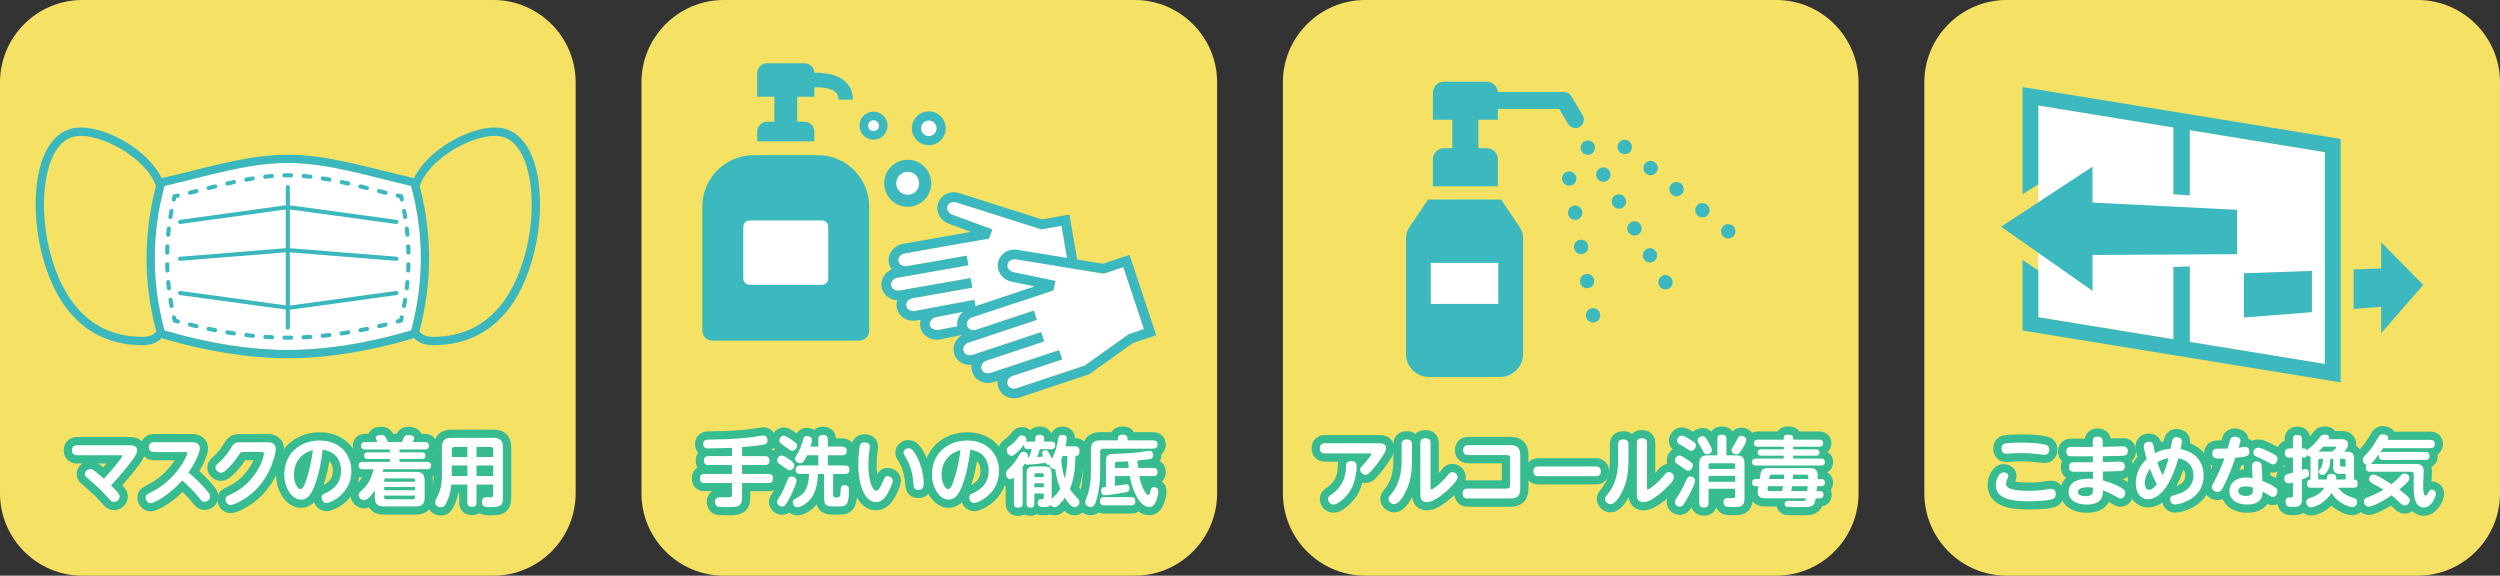
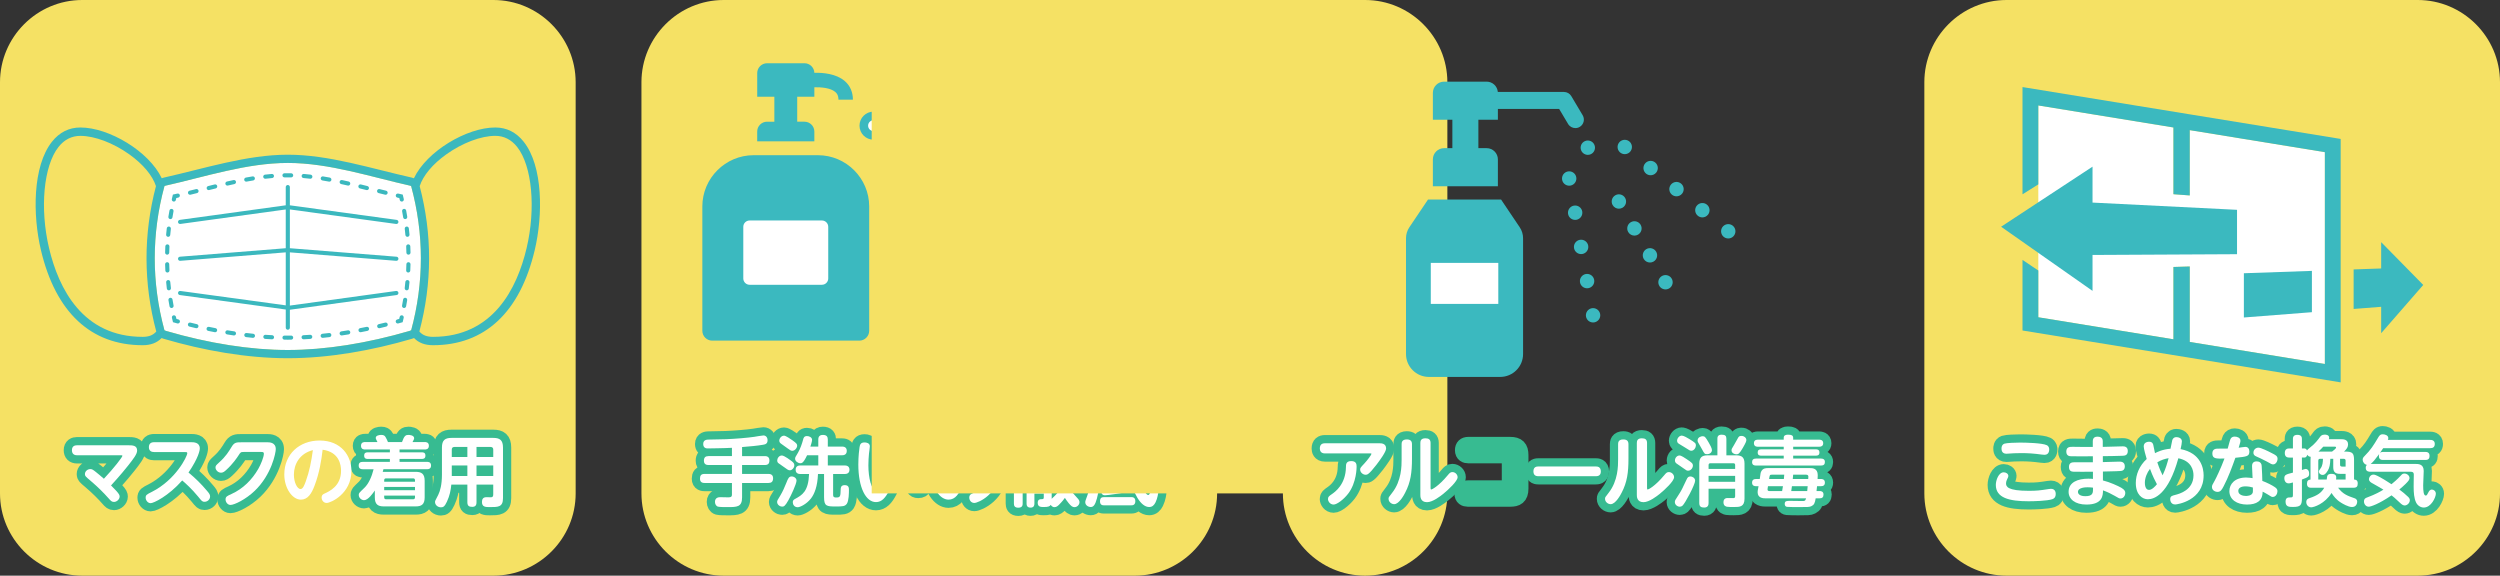
<svg xmlns="http://www.w3.org/2000/svg" version="1.1" x="0px" y="0px" viewBox="0 0 456 105" enable-background="new 0 0 456 105" xml:space="preserve">
  <rect x="0" y="0" width="456" height="105" fill="#333333" stroke="none" />
  <g id="footer">
</g>
  <g id="back">
</g>
  <g id="レイヤー_3">
    <g>
      <g>
        <path fill="#F5E164" d="M0,90c0,8.25,6.75,15,15,15h75c8.25,0,15-6.75,15-15V15c0-8.25-6.75-15-15-15H15C6.75,0,0,6.75,0,15V90z" />
      </g>
      <g>
        <g>
          <path fill="none" stroke="#37BB91" stroke-width="3" stroke-linejoin="round" d="M23.388,81.218c0.756,0,1.625,0,1.625,0.967      c0,0.644-0.687,1.513-1.653,2.745c-0.378,0.477-1.373,1.723-3.109,3.614c0.308,0.322,0.784,0.798,0.924,0.952      c0.603,0.658,0.645,0.855,0.645,1.079c0,0.504-0.532,0.98-1.022,0.98c-0.406,0-0.588-0.196-0.967-0.63      c-0.882-0.995-1.919-2.046-3.333-3.25c-0.911-0.771-1.009-0.855-1.009-1.205c0-0.477,0.448-0.91,0.995-0.91      c0.28,0,0.448,0.084,1.022,0.546c0.434,0.337,1.008,0.841,1.443,1.219c1.821-1.933,3.376-3.95,3.376-4.175      c0-0.111-0.098-0.111-0.322-0.111h-7.957c-0.588,0-0.924-0.309-0.924-0.925c0-0.728,0.49-0.896,0.924-0.896H23.388z" />
          <path fill="none" stroke="#37BB91" stroke-width="3" stroke-linejoin="round" d="M28.094,82.451      c-0.336,0-0.938-0.099-0.938-0.883c0-0.672,0.406-0.91,0.938-0.91h6.78c0.42,0,1.569,0,1.569,1.135      c0,0.363-0.238,1.708-2.059,4.397c1.219,0.995,2.339,2.102,3.348,3.306c0.448,0.519,0.588,0.729,0.588,1.064      c0,0.519-0.462,0.967-1.008,0.967c-0.406,0-0.49-0.098-1.177-0.952c-1.19-1.457-2.438-2.55-2.899-2.942      c-2.549,2.887-5.225,4.146-5.757,4.146c-0.504,0-0.911-0.504-0.911-0.994s0.168-0.588,1.149-1.078      c4.3-2.172,6.443-6.43,6.443-7.061c0-0.195-0.21-0.195-0.448-0.195H28.094z" />
          <path fill="none" stroke="#37BB91" stroke-width="3" stroke-linejoin="round" d="M48.803,80.672c0.308,0,1.499,0,1.499,1.246      c0,0.658-0.742,4.623-3.824,7.592c-1.639,1.584-3.74,2.592-4.44,2.592c-0.532,0-0.896-0.546-0.896-0.994      c0-0.519,0.28-0.645,1.121-1.022c2.031-0.925,3.698-2.55,4.86-4.581c0.435-0.756,1.009-2.129,1.009-2.76      c0-0.308-0.238-0.308-0.477-0.308h-3.193c-0.561,0-0.588,0.056-0.967,0.645c-0.238,0.364-0.995,1.526-2.255,2.661      c-0.322,0.295-0.575,0.477-0.925,0.477c-0.546,0-1.008-0.49-1.008-0.953c0-0.322,0.14-0.434,0.672-0.924      c1.219-1.093,1.751-1.989,2.283-2.857c0.476-0.799,0.868-0.812,1.765-0.812H48.803z" />
-           <path fill="none" stroke="#37BB91" stroke-width="3" stroke-linejoin="round" d="M57.375,88.586      c-0.532,1.429-1.232,2.549-2.493,2.549c-1.555,0-3.026-2.072-3.026-4.594c0-3.727,2.773-6.191,6.444-6.191      c3.95,0,5.799,2.83,5.799,5.533c0,4.188-3.796,5.855-4.51,5.855c-0.603,0-0.925-0.52-0.925-0.98      c0-0.365,0.154-0.561,0.462-0.701c0.995-0.448,3.082-1.414,3.082-4.188c0-1.094-0.35-3.433-3.362-3.839      C58.622,83.963,58.258,86.261,57.375,88.586z M53.607,86.583c0,1.372,0.588,2.619,1.219,2.619c0.434,0,0.714-0.771,0.938-1.372      c0.672-1.836,1.051-3.783,1.303-5.729C54.616,82.73,53.607,84.706,53.607,86.583z" />
          <path fill="none" stroke="#37BB91" stroke-width="3" stroke-linejoin="round" d="M77.459,87.703v3.025      c0,1.289-0.588,1.64-1.639,1.64h-5.813c-1.064,0-1.639-0.364-1.639-1.64v-1.26c-0.336,0.49-1.219,1.765-1.961,1.765      c-0.49,0-0.967-0.435-0.967-0.938c0-0.336,0-0.336,1.037-1.33c0.729-0.688,1.331-1.99,1.667-3.377h-1.975      c-0.266,0-0.742-0.041-0.742-0.672c0-0.504,0.294-0.672,0.742-0.672h4.945v-0.533h-4.062c-0.21,0-0.63-0.027-0.63-0.602      c0-0.547,0.364-0.603,0.63-0.603h4.062v-0.519h-4.524c-0.168,0-0.743,0-0.743-0.672c0-0.687,0.561-0.687,0.743-0.687h2.255      c-0.28-0.561-0.308-0.616-0.308-0.771c0-0.435,0.687-0.532,0.995-0.532c0.462,0,0.658,0.14,0.812,0.435      c0.084,0.14,0.322,0.588,0.42,0.868h2.563c0.42-1.205,0.701-1.303,1.191-1.303c0.168,0,1.022,0.056,1.022,0.603      c0,0.14-0.098,0.35-0.294,0.7h2.241c0.154,0,0.742,0,0.742,0.672c0,0.687-0.574,0.687-0.742,0.687h-4.609v0.519h4.09      c0.21,0,0.63,0.014,0.63,0.588c0,0.532-0.322,0.616-0.63,0.616h-4.09v0.533h5.015c0.196,0,0.729,0,0.729,0.672      c0,0.574-0.392,0.672-0.729,0.672h-7.956c-0.028,0.07-0.112,0.406-0.126,0.477h6.009C76.871,86.064,77.459,86.4,77.459,87.703z       M70.077,87.871h5.617v-0.279c0-0.238-0.126-0.336-0.336-0.336h-4.945c-0.21,0-0.336,0.098-0.336,0.336V87.871z M70.077,88.811      v0.602h5.617v-0.602H70.077z M70.077,90.393v0.322c0,0.252,0.126,0.351,0.336,0.351h4.945c0.196,0,0.336-0.099,0.336-0.351      v-0.322H70.077z" />
          <path fill="none" stroke="#37BB91" stroke-width="3" stroke-linejoin="round" d="M86.915,88.39v3.208      c0,0.35-0.056,0.854-0.771,0.854c-0.603,0-0.896-0.183-0.896-0.854V88.39H82.32c-0.112,1.106-0.294,2.017-0.798,3.11      c-0.42,0.896-0.672,1.036-1.093,1.036c-0.588,0-1.079-0.435-1.079-0.967c0-0.196,0.014-0.21,0.588-1.316      c0.35-0.7,0.672-1.892,0.672-3.656v-4.973c0-1.345,0.574-1.751,1.737-1.751h7.648c1.148,0,1.751,0.393,1.751,1.751v9.231      c0,1.639-0.869,1.639-2.381,1.639c-0.785,0-1.457,0-1.457-0.938c0-0.505,0.21-0.868,0.799-0.868c0.126,0,0.714,0.014,0.84,0.014      c0.308,0,0.42-0.154,0.42-0.532V88.39H86.915z M85.248,83.361v-1.835h-2.367c-0.336,0-0.477,0.182-0.477,0.476v1.359H85.248z       M85.248,84.902h-2.844v1.918h2.844V84.902z M86.915,83.361h3.054v-1.359c0-0.294-0.154-0.476-0.477-0.476h-2.577V83.361z       M89.969,84.902h-3.054v1.918h3.054V84.902z" />
        </g>
        <g>
          <path fill="#FFFFFF" d="M23.388,81.218c0.756,0,1.625,0,1.625,0.967c0,0.644-0.687,1.513-1.653,2.745      c-0.378,0.477-1.373,1.723-3.109,3.614c0.308,0.322,0.784,0.798,0.924,0.952c0.603,0.658,0.645,0.855,0.645,1.079      c0,0.504-0.532,0.98-1.022,0.98c-0.406,0-0.588-0.196-0.967-0.63c-0.882-0.995-1.919-2.046-3.333-3.25      c-0.911-0.771-1.009-0.855-1.009-1.205c0-0.477,0.448-0.91,0.995-0.91c0.28,0,0.448,0.084,1.022,0.546      c0.434,0.337,1.008,0.841,1.443,1.219c1.821-1.933,3.376-3.95,3.376-4.175c0-0.111-0.098-0.111-0.322-0.111h-7.957      c-0.588,0-0.924-0.309-0.924-0.925c0-0.728,0.49-0.896,0.924-0.896H23.388z" />
          <path fill="#FFFFFF" d="M28.094,82.451c-0.336,0-0.938-0.099-0.938-0.883c0-0.672,0.406-0.91,0.938-0.91h6.78      c0.42,0,1.569,0,1.569,1.135c0,0.363-0.238,1.708-2.059,4.397c1.219,0.995,2.339,2.102,3.348,3.306      c0.448,0.519,0.588,0.729,0.588,1.064c0,0.519-0.462,0.967-1.008,0.967c-0.406,0-0.49-0.098-1.177-0.952      c-1.19-1.457-2.438-2.55-2.899-2.942c-2.549,2.887-5.225,4.146-5.757,4.146c-0.504,0-0.911-0.504-0.911-0.994      s0.168-0.588,1.149-1.078c4.3-2.172,6.443-6.43,6.443-7.061c0-0.195-0.21-0.195-0.448-0.195H28.094z" />
          <path fill="#FFFFFF" d="M48.803,80.672c0.308,0,1.499,0,1.499,1.246c0,0.658-0.742,4.623-3.824,7.592      c-1.639,1.584-3.74,2.592-4.44,2.592c-0.532,0-0.896-0.546-0.896-0.994c0-0.519,0.28-0.645,1.121-1.022      c2.031-0.925,3.698-2.55,4.86-4.581c0.435-0.756,1.009-2.129,1.009-2.76c0-0.308-0.238-0.308-0.477-0.308h-3.193      c-0.561,0-0.588,0.056-0.967,0.645c-0.238,0.364-0.995,1.526-2.255,2.661c-0.322,0.295-0.575,0.477-0.925,0.477      c-0.546,0-1.008-0.49-1.008-0.953c0-0.322,0.14-0.434,0.672-0.924c1.219-1.093,1.751-1.989,2.283-2.857      c0.476-0.799,0.868-0.812,1.765-0.812H48.803z" />
          <path fill="#FFFFFF" d="M57.375,88.586c-0.532,1.429-1.232,2.549-2.493,2.549c-1.555,0-3.026-2.072-3.026-4.594      c0-3.727,2.773-6.191,6.444-6.191c3.95,0,5.799,2.83,5.799,5.533c0,4.188-3.796,5.855-4.51,5.855      c-0.603,0-0.925-0.52-0.925-0.98c0-0.365,0.154-0.561,0.462-0.701c0.995-0.448,3.082-1.414,3.082-4.188      c0-1.094-0.35-3.433-3.362-3.839C58.622,83.963,58.258,86.261,57.375,88.586z M53.607,86.583c0,1.372,0.588,2.619,1.219,2.619      c0.434,0,0.714-0.771,0.938-1.372c0.672-1.836,1.051-3.783,1.303-5.729C54.616,82.73,53.607,84.706,53.607,86.583z" />
          <path fill="#FFFFFF" d="M77.459,87.703v3.025c0,1.289-0.588,1.64-1.639,1.64h-5.813c-1.064,0-1.639-0.364-1.639-1.64v-1.26      c-0.336,0.49-1.219,1.765-1.961,1.765c-0.49,0-0.967-0.435-0.967-0.938c0-0.336,0-0.336,1.037-1.33      c0.729-0.688,1.331-1.99,1.667-3.377h-1.975c-0.266,0-0.742-0.041-0.742-0.672c0-0.504,0.294-0.672,0.742-0.672h4.945v-0.533      h-4.062c-0.21,0-0.63-0.027-0.63-0.602c0-0.547,0.364-0.603,0.63-0.603h4.062v-0.519h-4.524c-0.168,0-0.743,0-0.743-0.672      c0-0.687,0.561-0.687,0.743-0.687h2.255c-0.28-0.561-0.308-0.616-0.308-0.771c0-0.435,0.687-0.532,0.995-0.532      c0.462,0,0.658,0.14,0.812,0.435c0.084,0.14,0.322,0.588,0.42,0.868h2.563c0.42-1.205,0.701-1.303,1.191-1.303      c0.168,0,1.022,0.056,1.022,0.603c0,0.14-0.098,0.35-0.294,0.7h2.241c0.154,0,0.742,0,0.742,0.672      c0,0.687-0.574,0.687-0.742,0.687h-4.609v0.519h4.09c0.21,0,0.63,0.014,0.63,0.588c0,0.532-0.322,0.616-0.63,0.616h-4.09v0.533      h5.015c0.196,0,0.729,0,0.729,0.672c0,0.574-0.392,0.672-0.729,0.672h-7.956c-0.028,0.07-0.112,0.406-0.126,0.477h6.009      C76.871,86.064,77.459,86.4,77.459,87.703z M70.077,87.871h5.617v-0.279c0-0.238-0.126-0.336-0.336-0.336h-4.945      c-0.21,0-0.336,0.098-0.336,0.336V87.871z M70.077,88.811v0.602h5.617v-0.602H70.077z M70.077,90.393v0.322      c0,0.252,0.126,0.351,0.336,0.351h4.945c0.196,0,0.336-0.099,0.336-0.351v-0.322H70.077z" />
          <path fill="#FFFFFF" d="M86.915,88.39v3.208c0,0.35-0.056,0.854-0.771,0.854c-0.603,0-0.896-0.183-0.896-0.854V88.39H82.32      c-0.112,1.106-0.294,2.017-0.798,3.11c-0.42,0.896-0.672,1.036-1.093,1.036c-0.588,0-1.079-0.435-1.079-0.967      c0-0.196,0.014-0.21,0.588-1.316c0.35-0.7,0.672-1.892,0.672-3.656v-4.973c0-1.345,0.574-1.751,1.737-1.751h7.648      c1.148,0,1.751,0.393,1.751,1.751v9.231c0,1.639-0.869,1.639-2.381,1.639c-0.785,0-1.457,0-1.457-0.938      c0-0.505,0.21-0.868,0.799-0.868c0.126,0,0.714,0.014,0.84,0.014c0.308,0,0.42-0.154,0.42-0.532V88.39H86.915z M85.248,83.361      v-1.835h-2.367c-0.336,0-0.477,0.182-0.477,0.476v1.359H85.248z M85.248,84.902h-2.844v1.918h2.844V84.902z M86.915,83.361      h3.054v-1.359c0-0.294-0.154-0.476-0.477-0.476h-2.577V83.361z M89.969,84.902h-3.054v1.918h3.054V84.902z" />
        </g>
      </g>
      <g>
        <path fill="#FFFFFF" d="M74.999,60.239c-0.04,0.026-0.125,0.071-0.282,0.117c-7.768,2.279-15.452,3.484-22.221,3.484     s-14.452-1.205-22.221-3.484c-0.157-0.046-0.242-0.091-0.282-0.117c-2.36-8.727-2.358-17.575,0.006-26.302     c0.029-0.018,0.088-0.048,0.181-0.069c7.141-1.601,14.787-4.147,22.315-4.147s15.174,2.546,22.315,4.147     c0.093,0.021,0.152,0.05,0.181,0.069C77.357,42.664,77.359,51.513,74.999,60.239z" />
        <path fill="#3BB8BE" d="M95.531,25.864c-1.369-1.732-3.117-2.61-5.195-2.61c-5.208,0-12.505,4.34-14.84,9.262     c-0.114-0.047-0.232-0.086-0.355-0.114c-7.473-1.675-15.137-4.184-22.644-4.184c-7.507,0-15.171,2.508-22.643,4.184     c-0.121,0.027-0.238,0.066-0.351,0.112c-2.336-4.921-9.632-9.26-14.839-9.26c-2.078,0-3.825,0.878-5.195,2.61     c-3.535,4.471-3.516,13.38-2.002,19.765c2.69,11.343,9.106,17.338,18.555,17.338c1.472,0,2.604-0.429,3.457-1.307     c0.12,0.053,0.245,0.099,0.374,0.136c7.247,2.126,15.137,3.544,22.643,3.544s15.396-1.418,22.644-3.544     c0.13-0.038,0.257-0.084,0.378-0.138c0.853,0.879,1.986,1.308,3.459,1.308c9.449,0,15.866-5.995,18.555-17.338     C99.046,39.244,99.066,30.336,95.531,25.864z M28.441,60.542c-0.565,0.614-1.334,0.9-2.418,0.9     c-10.941,0-15.322-8.79-17.071-16.164c-1.723-7.265-1.002-15.032,1.714-18.466c1.065-1.347,2.41-2.03,3.998-2.03     c2.592,0,6.008,1.29,8.917,3.367c2.515,1.796,4.225,3.849,4.866,5.798c-2.313,8.803-2.294,17.722,0.056,26.522     C28.481,60.491,28.462,60.518,28.441,60.542z M74.999,60.239c-0.04,0.026-0.125,0.071-0.282,0.117     c-7.768,2.279-15.452,3.484-22.221,3.484s-14.452-1.205-22.221-3.484c-0.157-0.046-0.242-0.091-0.282-0.117     c-2.36-8.727-2.358-17.575,0.006-26.302c0.029-0.018,0.088-0.048,0.181-0.069c7.141-1.601,14.787-4.147,22.315-4.147     s15.174,2.546,22.315,4.147c0.093,0.021,0.152,0.05,0.181,0.069C77.357,42.664,77.359,51.513,74.999,60.239z M96.048,45.277     c-1.748,7.374-6.129,16.164-17.071,16.164c-1.084,0-1.853-0.286-2.418-0.9c-0.023-0.025-0.043-0.054-0.066-0.079     c2.348-8.796,2.367-17.71,0.057-26.508c0.639-1.952,2.35-4.009,4.869-5.808c2.908-2.077,6.325-3.367,8.916-3.367     c1.588,0,2.933,0.683,3.998,2.03C97.05,30.246,97.771,38.012,96.048,45.277z" />
        <g>
          <g>
            <path fill="#3BB8BE" d="M32.445,59.005c-0.033,0-0.066-0.004-0.1-0.013c-0.194-0.054-0.387-0.107-0.581-0.162l-0.211-0.06       l-0.052-0.213c-0.048-0.196-0.095-0.393-0.14-0.589c-0.047-0.202,0.079-0.404,0.281-0.45c0.202-0.047,0.404,0.079,0.451,0.281       c0.028,0.123,0.057,0.245,0.087,0.368c0.122,0.034,0.243,0.068,0.365,0.101c0.2,0.055,0.318,0.262,0.263,0.462       C32.761,58.896,32.609,59.005,32.445,59.005z" />
          </g>
          <g>
            <path fill="#3BB8BE" d="M31.291,56.179c-0.177,0-0.335-0.126-0.369-0.306c-0.07-0.373-0.136-0.751-0.196-1.125       c-0.033-0.205,0.106-0.398,0.31-0.431c0.205-0.033,0.398,0.106,0.431,0.311c0.06,0.368,0.125,0.741,0.193,1.108       c0.038,0.204-0.096,0.4-0.3,0.438C31.337,56.177,31.314,56.179,31.291,56.179z M30.802,52.957c-0.188,0-0.35-0.141-0.373-0.332       c-0.044-0.378-0.084-0.76-0.119-1.136c-0.019-0.207,0.133-0.39,0.339-0.409c0.206-0.019,0.389,0.133,0.409,0.339       c0.035,0.37,0.074,0.746,0.118,1.118c0.024,0.206-0.123,0.393-0.329,0.417C30.831,52.957,30.816,52.957,30.802,52.957z        M30.534,49.71c-0.199,0-0.365-0.157-0.375-0.358c-0.018-0.378-0.032-0.762-0.041-1.142c-0.005-0.207,0.159-0.38,0.367-0.384       c0.215-0.008,0.379,0.159,0.384,0.367c0.009,0.374,0.022,0.752,0.04,1.124c0.01,0.207-0.15,0.383-0.357,0.393       C30.546,49.71,30.54,49.71,30.534,49.71z M30.492,46.452c-0.003,0-0.006,0-0.008,0c-0.207-0.005-0.372-0.176-0.367-0.383       c0.008-0.379,0.021-0.763,0.039-1.142c0.01-0.207,0.187-0.366,0.392-0.358c0.207,0.01,0.367,0.185,0.358,0.393       c-0.017,0.373-0.03,0.751-0.038,1.124C30.863,46.289,30.696,46.452,30.492,46.452z M30.677,43.199       c-0.011,0-0.023,0-0.035-0.002c-0.206-0.019-0.359-0.202-0.34-0.408c0.034-0.377,0.074-0.759,0.118-1.137       c0.024-0.206,0.21-0.353,0.416-0.33c0.206,0.024,0.354,0.21,0.33,0.416c-0.043,0.371-0.082,0.748-0.116,1.119       C31.032,43.052,30.869,43.199,30.677,43.199z M31.084,39.966c-0.02,0-0.04-0.002-0.06-0.005       c-0.205-0.033-0.344-0.226-0.311-0.43c0.06-0.372,0.125-0.751,0.195-1.126c0.038-0.204,0.233-0.339,0.438-0.301       c0.204,0.038,0.339,0.234,0.301,0.438c-0.068,0.369-0.133,0.742-0.192,1.108C31.425,39.835,31.266,39.966,31.084,39.966z" />
          </g>
          <g>
            <path fill="#3BB8BE" d="M31.709,36.767c-0.028,0-0.056-0.003-0.084-0.009c-0.202-0.047-0.328-0.248-0.282-0.45       c0.045-0.196,0.092-0.393,0.139-0.589l0.055-0.228l0.229-0.05c0.194-0.043,0.389-0.086,0.584-0.131       c0.202-0.046,0.403,0.081,0.449,0.283c0.046,0.202-0.081,0.403-0.283,0.449c-0.12,0.027-0.239,0.054-0.359,0.081       c-0.028,0.118-0.056,0.235-0.083,0.353C32.035,36.649,31.88,36.767,31.709,36.767z" />
          </g>
          <g>
            <path fill="#3BB8BE" d="M34.661,35.524c-0.169,0-0.323-0.115-0.365-0.286c-0.049-0.201,0.074-0.405,0.276-0.454       c0.394-0.096,0.788-0.194,1.184-0.292c0.202-0.05,0.405,0.073,0.455,0.274c0.05,0.201-0.072,0.405-0.274,0.455       c-0.397,0.099-0.792,0.197-1.187,0.293C34.72,35.521,34.69,35.524,34.661,35.524z M70.332,35.524       c-0.029,0-0.059-0.003-0.089-0.011c-0.395-0.096-0.79-0.194-1.187-0.293c-0.201-0.05-0.324-0.254-0.273-0.455       c0.05-0.201,0.254-0.324,0.455-0.274c0.396,0.099,0.79,0.196,1.184,0.292c0.201,0.049,0.325,0.253,0.276,0.454       C70.655,35.409,70.501,35.524,70.332,35.524z M38.067,34.676c-0.168,0-0.321-0.114-0.364-0.285       c-0.05-0.201,0.072-0.405,0.273-0.455c0.395-0.098,0.79-0.197,1.187-0.294c0.201-0.049,0.405,0.074,0.454,0.275       c0.049,0.201-0.074,0.405-0.275,0.454c-0.395,0.097-0.79,0.195-1.184,0.293C38.128,34.673,38.097,34.676,38.067,34.676z        M66.925,34.676c-0.03,0-0.061-0.004-0.091-0.011c-0.394-0.098-0.789-0.196-1.184-0.293c-0.201-0.049-0.324-0.253-0.275-0.454       c0.049-0.201,0.252-0.325,0.454-0.275c0.396,0.097,0.792,0.195,1.187,0.294c0.201,0.05,0.324,0.254,0.273,0.455       C67.246,34.562,67.093,34.676,66.925,34.676z M41.48,33.852c-0.171,0-0.326-0.118-0.366-0.292       c-0.046-0.202,0.08-0.404,0.282-0.45c0.398-0.091,0.797-0.181,1.196-0.267c0.202-0.044,0.403,0.085,0.447,0.288       c0.044,0.203-0.085,0.402-0.287,0.447c-0.396,0.086-0.792,0.175-1.187,0.265C41.536,33.849,41.508,33.852,41.48,33.852z        M63.512,33.852c-0.028,0-0.056-0.003-0.084-0.01c-0.395-0.091-0.791-0.179-1.187-0.265c-0.203-0.044-0.331-0.244-0.287-0.447       c0.044-0.203,0.243-0.332,0.446-0.287c0.399,0.087,0.798,0.176,1.196,0.267c0.202,0.046,0.328,0.248,0.282,0.45       C63.838,33.734,63.683,33.852,63.512,33.852z M44.916,33.133c-0.177,0-0.335-0.126-0.369-0.307       c-0.038-0.204,0.097-0.4,0.301-0.438c0.411-0.076,0.818-0.147,1.21-0.212c0.205-0.033,0.398,0.105,0.431,0.31       c0.034,0.205-0.105,0.398-0.31,0.431c-0.387,0.064-0.79,0.134-1.195,0.209C44.961,33.131,44.938,33.133,44.916,33.133z        M60.076,33.132c-0.023,0-0.046-0.002-0.069-0.006c-0.407-0.075-0.809-0.146-1.195-0.209c-0.205-0.034-0.343-0.227-0.31-0.431       c0.033-0.205,0.226-0.343,0.431-0.31c0.391,0.064,0.798,0.136,1.21,0.212c0.204,0.038,0.339,0.234,0.301,0.438       C60.412,33.006,60.254,33.132,60.076,33.132z M48.385,32.602c-0.188,0-0.35-0.141-0.373-0.332       c-0.024-0.206,0.124-0.392,0.33-0.416c0.413-0.048,0.826-0.09,1.226-0.124c0.207-0.018,0.389,0.135,0.406,0.342       c0.018,0.207-0.135,0.389-0.342,0.406c-0.393,0.034-0.798,0.075-1.204,0.122C48.414,32.601,48.4,32.602,48.385,32.602z        M56.607,32.602c-0.015,0-0.029-0.001-0.044-0.003c-0.406-0.047-0.811-0.088-1.203-0.122c-0.207-0.018-0.36-0.2-0.342-0.406       c0.018-0.207,0.197-0.36,0.406-0.342c0.4,0.034,0.812,0.076,1.226,0.124c0.206,0.024,0.353,0.21,0.33,0.416       C56.957,32.461,56.795,32.602,56.607,32.602z M53.107,32.356c-0.002,0-0.005,0-0.008,0c-0.402-0.008-0.803-0.008-1.205,0       c-0.204,0.006-0.379-0.161-0.383-0.368c-0.004-0.207,0.161-0.379,0.368-0.383c0.412-0.008,0.823-0.008,1.235,0       c0.207,0.004,0.372,0.176,0.368,0.383C53.478,32.193,53.311,32.356,53.107,32.356z" />
          </g>
          <g>
            <path fill="#3BB8BE" d="M73.285,36.767c-0.171,0-0.326-0.118-0.366-0.291c-0.027-0.118-0.055-0.235-0.083-0.353       c-0.119-0.027-0.239-0.054-0.359-0.081c-0.202-0.046-0.329-0.247-0.283-0.449c0.046-0.202,0.247-0.33,0.449-0.283       c0.195,0.044,0.39,0.088,0.584,0.131l0.229,0.05l0.056,0.228c0.048,0.196,0.094,0.393,0.139,0.589       c0.046,0.202-0.08,0.404-0.282,0.45C73.341,36.764,73.313,36.767,73.285,36.767z" />
          </g>
          <g>
            <path fill="#3BB8BE" d="M73.704,56.178c-0.023,0-0.046-0.002-0.069-0.006c-0.204-0.038-0.338-0.234-0.3-0.438       c0.069-0.37,0.134-0.743,0.193-1.108c0.033-0.205,0.225-0.343,0.431-0.311c0.205,0.033,0.344,0.226,0.311,0.431       c-0.06,0.371-0.126,0.75-0.196,1.125C74.039,56.052,73.881,56.178,73.704,56.178z M74.193,52.957       c-0.015,0-0.029-0.001-0.044-0.003c-0.206-0.024-0.353-0.21-0.329-0.417c0.043-0.369,0.083-0.745,0.117-1.118       c0.019-0.206,0.2-0.36,0.409-0.339c0.207,0.019,0.359,0.202,0.339,0.409c-0.035,0.379-0.075,0.762-0.12,1.136       C74.543,52.816,74.38,52.957,74.193,52.957z M74.46,49.709c-0.006,0-0.012,0-0.018,0c-0.207-0.01-0.367-0.186-0.357-0.393       c0.018-0.375,0.031-0.753,0.04-1.124c0.005-0.204,0.172-0.367,0.375-0.367c0.003,0,0.006,0,0.009,0       c0.207,0.005,0.371,0.177,0.366,0.384c-0.009,0.377-0.023,0.761-0.041,1.142C74.826,49.553,74.66,49.709,74.46,49.709z        M74.502,46.451c-0.204,0-0.371-0.163-0.375-0.367c-0.009-0.377-0.021-0.755-0.038-1.124c-0.01-0.207,0.151-0.383,0.358-0.392       c0.206-0.008,0.383,0.151,0.393,0.358c0.017,0.375,0.03,0.759,0.039,1.142c0.005,0.207-0.16,0.379-0.367,0.384       C74.508,46.451,74.505,46.451,74.502,46.451z M74.317,43.198c-0.192,0-0.356-0.146-0.374-0.341       c-0.034-0.371-0.073-0.748-0.116-1.119c-0.024-0.206,0.124-0.392,0.33-0.416c0.207-0.023,0.392,0.124,0.416,0.33       c0.044,0.377,0.083,0.759,0.117,1.137c0.019,0.207-0.133,0.389-0.34,0.408C74.341,43.197,74.329,43.198,74.317,43.198z        M73.91,39.965c-0.181,0-0.341-0.131-0.37-0.316c-0.059-0.368-0.124-0.741-0.192-1.108c-0.038-0.204,0.097-0.4,0.301-0.438       c0.204-0.038,0.4,0.097,0.437,0.301c0.069,0.373,0.135,0.752,0.195,1.126c0.033,0.205-0.106,0.397-0.311,0.43       C73.95,39.963,73.93,39.965,73.91,39.965z" />
          </g>
          <g>
            <path fill="#3BB8BE" d="M72.55,59.005c-0.165,0-0.316-0.11-0.362-0.276c-0.055-0.2,0.063-0.407,0.263-0.462       c0.122-0.033,0.243-0.067,0.365-0.101c0.029-0.122,0.058-0.245,0.087-0.368c0.047-0.202,0.249-0.328,0.45-0.281       c0.202,0.047,0.328,0.248,0.281,0.45c-0.046,0.197-0.092,0.393-0.14,0.589l-0.052,0.213l-0.211,0.06       c-0.194,0.055-0.388,0.109-0.581,0.162C72.616,59.001,72.583,59.005,72.55,59.005z" />
          </g>
          <g>
            <path fill="#3BB8BE" d="M52.497,61.962c-0.203,0-0.407-0.001-0.612-0.003c-0.207-0.002-0.374-0.172-0.371-0.38       c0.002-0.207,0.175-0.368,0.38-0.371c0.404,0.004,0.802,0.004,1.206,0c0.001,0,0.003,0,0.004,0       c0.205,0,0.373,0.166,0.375,0.371c0.002,0.208-0.164,0.378-0.371,0.38C52.903,61.961,52.7,61.962,52.497,61.962z        M49.616,61.889c-0.006,0-0.012,0-0.019,0c-0.402-0.02-0.812-0.044-1.219-0.072c-0.207-0.014-0.363-0.193-0.349-0.4       c0.014-0.207,0.194-0.363,0.4-0.349c0.402,0.028,0.807,0.051,1.204,0.071c0.207,0.01,0.367,0.186,0.357,0.393       C49.981,61.733,49.815,61.889,49.616,61.889z M55.377,61.889c-0.199,0-0.365-0.156-0.375-0.357       c-0.01-0.207,0.15-0.383,0.357-0.393c0.394-0.019,0.8-0.043,1.204-0.071c0.205-0.013,0.386,0.142,0.4,0.349       c0.014,0.207-0.142,0.386-0.349,0.4c-0.409,0.028-0.82,0.052-1.219,0.072C55.39,61.889,55.384,61.889,55.377,61.889z        M58.856,61.625c-0.19,0-0.353-0.144-0.373-0.337c-0.021-0.206,0.129-0.39,0.336-0.412c0.397-0.041,0.801-0.085,1.2-0.133       c0.206-0.024,0.393,0.122,0.417,0.328c0.024,0.206-0.123,0.393-0.328,0.418c-0.404,0.048-0.812,0.093-1.213,0.134       C58.881,61.624,58.869,61.625,58.856,61.625z M46.137,61.625c-0.013,0-0.026,0-0.038-0.002c-0.4-0.041-0.808-0.086-1.213-0.134       c-0.206-0.024-0.353-0.211-0.328-0.418c0.025-0.206,0.211-0.353,0.417-0.328c0.4,0.048,0.804,0.092,1.2,0.133       c0.206,0.021,0.357,0.205,0.336,0.412C46.49,61.48,46.327,61.625,46.137,61.625z M62.317,61.189       c-0.183,0-0.343-0.134-0.371-0.32c-0.031-0.205,0.111-0.396,0.316-0.427c0.397-0.059,0.794-0.122,1.194-0.188       c0.205-0.034,0.398,0.105,0.432,0.31c0.034,0.205-0.105,0.398-0.309,0.431c-0.403,0.066-0.805,0.13-1.205,0.189       C62.355,61.188,62.336,61.189,62.317,61.189z M42.675,61.189c-0.018,0-0.037-0.001-0.056-0.004       c-0.4-0.06-0.802-0.123-1.205-0.19c-0.205-0.034-0.343-0.227-0.309-0.431c0.034-0.205,0.227-0.343,0.432-0.31       c0.399,0.066,0.797,0.129,1.193,0.188c0.205,0.031,0.347,0.222,0.316,0.427C43.019,61.055,42.858,61.189,42.675,61.189z        M65.757,60.599c-0.176,0-0.334-0.125-0.368-0.304c-0.039-0.204,0.094-0.401,0.297-0.44c0.394-0.076,0.789-0.155,1.185-0.238       c0.203-0.042,0.402,0.088,0.444,0.291c0.042,0.203-0.088,0.402-0.291,0.444c-0.399,0.083-0.798,0.163-1.195,0.24       C65.804,60.597,65.78,60.599,65.757,60.599z M39.237,60.599c-0.024,0-0.048-0.002-0.072-0.007       c-0.397-0.077-0.796-0.157-1.195-0.24c-0.203-0.042-0.333-0.241-0.291-0.444c0.042-0.203,0.24-0.334,0.444-0.291       c0.396,0.082,0.791,0.162,1.184,0.238c0.204,0.04,0.337,0.236,0.298,0.44C39.571,60.474,39.414,60.599,39.237,60.599z        M35.827,59.868c-0.028,0-0.057-0.003-0.086-0.01c-0.394-0.092-0.789-0.188-1.184-0.286c-0.201-0.05-0.324-0.254-0.274-0.455       c0.05-0.201,0.254-0.324,0.455-0.273c0.392,0.097,0.784,0.192,1.175,0.284c0.202,0.047,0.327,0.249,0.28,0.451       C36.151,59.751,35.997,59.868,35.827,59.868z M69.169,59.868c-0.17,0-0.324-0.117-0.365-0.29       c-0.047-0.202,0.078-0.404,0.28-0.451c0.391-0.092,0.783-0.186,1.175-0.284c0.201-0.05,0.405,0.072,0.455,0.273       c0.05,0.201-0.072,0.405-0.274,0.455c-0.395,0.099-0.79,0.194-1.185,0.287C69.226,59.865,69.197,59.868,69.169,59.868z" />
          </g>
        </g>
        <path fill="#3BB8BE" d="M72.671,53.392c-0.028-0.205-0.218-0.349-0.423-0.321l-19.376,2.666v-9.708l19.397,1.545     c0.207,0.017,0.387-0.138,0.404-0.345c0.017-0.207-0.138-0.388-0.344-0.404l-19.457-1.55v-7.071l19.376,2.646     c0.205,0.028,0.395-0.116,0.423-0.321c0.028-0.206-0.116-0.395-0.321-0.423l-19.478-2.659v-3.327     c0-0.207-0.168-0.376-0.375-0.376c-0.207,0-0.376,0.168-0.376,0.376v3.327l-19.327,2.659c-0.205,0.028-0.349,0.218-0.321,0.423     c0.026,0.188,0.187,0.324,0.372,0.324c0.017,0,0.034-0.001,0.052-0.004l19.225-2.645v7.071l-19.306,1.549     c-0.207,0.017-0.361,0.198-0.344,0.405c0.016,0.197,0.18,0.346,0.374,0.346c0.01,0,0.02-0.001,0.031-0.001l19.246-1.545v9.667     l-19.225-2.625c-0.205-0.03-0.395,0.116-0.423,0.321c-0.028,0.205,0.116,0.395,0.321,0.423l19.327,2.639v3.313     c0,0.207,0.168,0.375,0.376,0.375c0.207,0,0.375-0.168,0.375-0.375v-3.272l19.478-2.68C72.556,53.787,72.7,53.598,72.671,53.392z     " />
      </g>
    </g>
    <g>
      <g>
        <path fill="#F5E164" d="M117,90c0,8.25,6.75,15,15,15h75c8.25,0,15-6.75,15-15V15c0-8.25-6.75-15-15-15h-75     c-8.25,0-15,6.75-15,15V90z" />
      </g>
      <g>
        <g>
          <path fill="none" stroke="#37BB91" stroke-width="3" stroke-linejoin="round" d="M135.354,83.193h4.132      c0.224,0,0.854,0.014,0.854,0.77c0,0.617-0.252,0.855-0.854,0.855h-4.132v1.625h4.791c0.196,0,0.868,0,0.868,0.783      c0,0.673-0.35,0.869-0.868,0.869h-4.791v2.633c0,1.766-0.938,1.766-2.676,1.766c-0.392,0-1.415,0-1.723-0.084      c-0.351-0.098-0.546-0.49-0.546-0.869c0-0.854,0.771-0.854,0.995-0.854c0.21,0,1.148,0.027,1.345,0.027      c0.42,0,0.756,0,0.756-0.49v-2.129h-4.973c-0.266,0-0.854-0.027-0.854-0.771c0-0.589,0.196-0.882,0.854-0.882h4.973v-1.625      h-4.258c-0.21,0-0.854,0-0.854-0.771c0-0.615,0.28-0.854,0.854-0.854h4.258V81.68c-0.743,0.043-1.821,0.07-2.689,0.084      c-0.28,0-1.499,0.029-1.751,0.029c-0.519,0-0.798-0.295-0.798-0.812c0-0.771,0.686-0.785,0.882-0.799      c0.504-0.014,2.788-0.057,3.25-0.07c1.765-0.07,3.908-0.252,5.169-0.434c0.266-0.043,1.443-0.253,1.681-0.253      c0.462,0,0.756,0.378,0.756,0.868c0,0.617-0.364,0.757-0.798,0.827c-1.163,0.196-2.27,0.294-3.852,0.42V83.193z" />
          <path fill="none" stroke="#37BB91" stroke-width="3" stroke-linejoin="round" d="M143.793,91.262      c-0.603,1.078-0.827,1.148-1.149,1.148c-0.35,0-0.896-0.322-0.896-0.854c0-0.238,0.098-0.393,0.561-1.135      c0.434-0.714,0.84-1.625,1.106-2.312c0.336-0.883,0.504-1.204,0.995-1.204c0.42,0,0.938,0.321,0.869,0.841      C145.208,88.376,144.339,90.295,143.793,91.262z M144.353,84.076c0.364,0.279,0.532,0.461,0.532,0.783      c0,0.505-0.448,0.925-0.812,0.925c-0.266,0-0.434-0.112-1.232-0.7c-0.14-0.098-0.743-0.504-0.854-0.602      c-0.098-0.07-0.224-0.225-0.224-0.491c0-0.336,0.28-0.91,0.854-0.91C143.064,83.081,144.269,84.02,144.353,84.076z       M144.535,80.308c0.729,0.519,0.869,0.687,0.869,0.98c0,0.392-0.393,0.938-0.896,0.938c-0.238,0-0.42-0.126-0.841-0.434      c-0.336-0.253-0.868-0.617-1.19-0.855c-0.098-0.07-0.336-0.238-0.336-0.546c0-0.448,0.392-0.925,0.868-0.925      C143.331,79.467,144.157,80.041,144.535,80.308z M149.256,81.456v-1.261c0-0.21,0-0.868,0.826-0.868      c0.743,0,0.911,0.364,0.911,0.868v1.261h2.591c0.182,0,0.869,0,0.869,0.784c0,0.799-0.687,0.799-0.869,0.799h-2.591v1.863h3.082      c0.168,0,0.869,0,0.869,0.784c0,0.771-0.7,0.771-0.869,0.771h-2.115v3.754c0,0.532,0.238,0.532,0.659,0.532      c0.672,0,0.686-0.337,0.714-1.358c0.014-0.406,0.028-0.896,0.742-0.896c0.771,0,0.771,0.531,0.771,0.91      c0,0.49-0.014,1.934-0.378,2.479c-0.35,0.504-0.812,0.504-2.045,0.504c-1.625,0-2.115-0.042-2.115-1.681v-4.244H149.2      c-0.084,2.227-0.63,3.642-1.303,4.496c-0.84,1.051-2.003,1.568-2.396,1.568c-0.63,0-0.896-0.504-0.896-0.91      c0-0.336,0.154-0.462,0.435-0.616c1.274-0.7,2.409-1.345,2.535-4.538h-1.597c-0.154,0-0.854,0-0.854-0.771      c0-0.784,0.687-0.784,0.854-0.784h3.278v-1.863h-2.045c-0.672,1.457-0.994,1.457-1.232,1.457c-0.42,0-0.953-0.365-0.953-0.812      c0-0.252,0.056-0.336,0.532-1.121c0.406-0.686,0.756-1.709,0.925-2.367c0.07-0.294,0.168-0.658,0.714-0.658      c0.434,0,0.924,0.252,0.924,0.687c0,0.351-0.266,1.106-0.308,1.232H149.256z" />
          <path fill="none" stroke="#37BB91" stroke-width="3" stroke-linejoin="round" d="M158.659,81.4c0,0.195-0.126,1.106-0.154,1.316      c-0.056,0.616-0.112,1.4-0.112,2.157c0,2.269,0.546,4.622,1.485,4.622c0.392,0,0.812-0.84,1.078-1.484      c0.406-0.953,0.477-1.162,0.925-1.162c0.406,0,0.966,0.279,0.966,0.84c0,0.336-0.42,1.303-0.7,1.863      c-0.658,1.26-1.331,2.031-2.367,2.031c-1.849,0-3.222-2.634-3.222-6.864c0-1.485,0.168-2.843,0.224-3.151      c0.07-0.406,0.154-0.869,0.91-0.869C158.028,80.699,158.659,80.812,158.659,81.4z M167.371,83.557      c0.645,1.317,1.107,3.026,1.107,4.609c0,0.406,0,1.19-0.98,1.19c-0.799,0-0.841-0.532-0.883-1.135      c-0.168-2.213-0.714-3.642-1.4-4.776c-0.378-0.631-0.406-0.672-0.406-0.883c0-0.393,0.406-0.799,0.896-0.799      C165.984,81.764,166.475,81.764,167.371,83.557z" />
          <path fill="none" stroke="#37BB91" stroke-width="3" stroke-linejoin="round" d="M175.505,88.586      c-0.532,1.429-1.232,2.549-2.493,2.549c-1.555,0-3.026-2.072-3.026-4.594c0-3.727,2.773-6.191,6.444-6.191      c3.95,0,5.799,2.83,5.799,5.533c0,4.188-3.796,5.855-4.51,5.855c-0.603,0-0.925-0.52-0.925-0.98      c0-0.365,0.154-0.561,0.462-0.701c0.995-0.448,3.082-1.414,3.082-4.188c0-1.094-0.35-3.433-3.362-3.839      C176.751,83.963,176.387,86.261,175.505,88.586z M171.737,86.583c0,1.372,0.588,2.619,1.219,2.619      c0.434,0,0.714-0.771,0.938-1.372c0.672-1.836,1.051-3.783,1.303-5.729C172.746,82.73,171.737,84.706,171.737,86.583z" />
          <path fill="none" stroke="#37BB91" stroke-width="3" stroke-linejoin="round" d="M196.127,81.414      c0.616,0,0.785,0.448,0.785,0.854c0,0.56-0.154,0.896-0.743,0.896c-0.028,1.177-0.098,3.908-1.022,6.023      c0.392,0.588,0.406,0.616,1.443,1.751c0.238,0.252,0.308,0.462,0.308,0.672c0,0.448-0.42,0.896-0.911,0.896      c-0.35,0-0.63-0.195-1.079-0.756c-0.252-0.309-0.49-0.645-0.672-0.939c-0.168,0.238-0.462,0.645-1.05,1.233      c-0.21,0.21-0.477,0.462-0.841,0.462c-0.42,0-0.602-0.294-0.686-0.42c-0.196,0.294-0.49,0.393-1.275,0.393      c-0.504,0-1.106,0-1.106-0.771c0-0.125,0-0.658,0.603-0.658c0.364,0,0.504,0,0.504-0.336v-0.7h-1.709v1.821      c0,0.195,0,0.756-0.7,0.756c-0.714,0-0.729-0.532-0.729-0.756v-5.197c0-1.274,0.28-1.568,1.569-1.568h1.457      c1.261,0,1.555,0.279,1.555,1.568v4.343c0.924-0.883,1.022-0.981,1.569-1.821c-0.378-0.854-0.729-2.059-0.924-3.656      c-0.056,0.014-0.112,0.028-0.21,0.028c-0.35,0-0.812-0.238-0.868-0.729c-0.378,0.056-0.49-0.112-0.616-0.378      c-0.63,0.084-2.788,0.322-3.32,0.322c-0.21,0-0.364-0.042-0.491-0.225c-0.098,0.154-0.154,0.238-0.434,0.645v6.668      c0,0.238,0,0.77-0.798,0.77c-0.714,0-0.798-0.406-0.798-0.77v-4.763c-0.21,0.183-0.406,0.336-0.659,0.336      c-0.392,0-0.784-0.42-0.784-0.98c0-0.462,0.238-0.687,0.448-0.882c1.022-0.98,1.317-1.485,1.989-2.578      c0.252-0.42,0.42-0.574,0.728-0.574c0.519,0,0.925,0.49,0.841,1.064h0.168c0.224-0.532,0.364-0.924,0.532-1.527h-0.687      c-0.21,0-0.812-0.014-0.714-0.826c-0.588,0.742-1.723,2.045-2.297,2.045c-0.406,0-0.854-0.461-0.854-1.021      c0-0.421,0.224-0.574,0.448-0.742c0.756-0.533,1.064-0.896,1.625-1.569c0.252-0.309,0.393-0.421,0.659-0.421      c0.462,0,0.854,0.379,0.854,0.841c0,0.183-0.056,0.28-0.084,0.364c0.126-0.042,0.154-0.057,0.364-0.057h1.317v-0.588      c0-0.518,0.392-0.658,0.742-0.658c0.336,0,0.869,0.042,0.869,0.658v0.588h1.289c0.238,0,0.729,0.015,0.729,0.688      c0,0.588-0.35,0.699-0.729,0.699h-2.073c-0.126,0.477-0.182,0.617-0.49,1.43c0.084,0,0.967-0.07,1.107-0.084      c-0.112-0.238-0.21-0.463-0.21-0.631c0-0.363,0.435-0.532,0.687-0.532c0.308,0,0.392,0.154,0.645,0.645      c0.14,0.267,0.266,0.49,0.462,0.925c0.771-1.443,0.981-2.662,1.135-3.53c0.084-0.49,0.182-0.841,0.812-0.841      c0.252,0,0.771,0.057,0.771,0.658c0,0.365-0.182,1.247-0.224,1.443H196.127z M188.675,87.018h1.709v-0.365      c0-0.209-0.112-0.336-0.336-0.336h-1.037c-0.238,0-0.336,0.127-0.336,0.336V87.018z M190.384,88.152h-1.709v0.728h1.709V88.152z       M193.844,83.165c-0.056,0.168-0.112,0.336-0.28,0.729c0.098,1.694,0.49,2.857,0.659,3.348c0.448-1.681,0.462-3.403,0.462-4.076      H193.844z" />
          <path fill="none" stroke="#37BB91" stroke-width="3" stroke-linejoin="round" d="M203.905,79.957      c0-0.532,0.406-0.672,0.798-0.672c0.477,0,0.953,0.084,0.953,0.672v0.364h4.637c0.406,0,0.84,0.112,0.84,0.757      c0,0.546-0.28,0.756-0.84,0.756h-9.049c-0.393,0-0.575,0.196-0.575,0.589v3.754c0,1.597-0.182,3.193-0.588,4.734      c-0.322,1.204-0.645,1.569-1.121,1.569c-0.49,0-1.009-0.336-1.009-0.869c0-0.224,0.056-0.336,0.392-1.274      c0.49-1.331,0.63-2.773,0.63-4.188v-4.076c0-1.33,0.546-1.751,1.751-1.751h3.18V79.957z M206.329,90.673      c0.196,0,0.756,0,0.756,0.743c0,0.756-0.546,0.756-0.756,0.756h-4.944c-0.21,0-0.743,0-0.743-0.715      c0-0.615,0.266-0.784,0.743-0.784H206.329z M203.373,88.613c0.322-0.041,1.933-0.279,2.031-0.279c0.49,0,0.616,0.393,0.616,0.77      c0,0.238-0.028,0.52-0.518,0.645c-0.574,0.154-3.46,0.589-3.937,0.589c-0.182,0-0.714,0-0.714-0.841      c0-0.602,0.364-0.645,0.869-0.7v-4.595c0-0.49,0-0.77,0.266-1.064c0.21-0.238,0.476-0.322,1.233-0.35      c1.541-0.057,2.843-0.112,4.468-0.295c0.308-0.041,1.723-0.279,1.905-0.279c0.743,0,0.743,0.7,0.743,0.854      c0,0.309-0.126,0.477-0.308,0.574c-0.252,0.127-0.995,0.197-2.563,0.351c0.014,0.448,0.056,0.911,0.112,1.358h2.816      c0.518,0,0.742,0.211,0.742,0.785c0,0.7-0.532,0.7-0.742,0.7h-2.592c0.084,0.448,0.393,1.933,1.107,2.997      c0.056,0.099,0.294,0.449,0.518,0.449c0.252,0,0.35-0.42,0.392-0.645c0.126-0.574,0.196-0.771,0.645-0.771      c0.224,0,0.812,0.014,0.812,0.784c0,0.238-0.14,1.246-0.504,1.975c-0.266,0.52-0.588,0.855-1.163,0.855      c-1.541,0-2.998-2.564-3.53-5.646h-2.704V88.613z M203.373,85.35h2.507c-0.028-0.182-0.084-0.91-0.098-1.204      c-0.462,0.028-1.527,0.07-2.031,0.084c-0.35,0.015-0.378,0.14-0.378,0.435V85.35z" />
        </g>
        <g>
          <path fill="#FFFFFF" d="M135.354,83.193h4.132c0.224,0,0.854,0.014,0.854,0.77c0,0.617-0.252,0.855-0.854,0.855h-4.132v1.625      h4.791c0.196,0,0.868,0,0.868,0.783c0,0.673-0.35,0.869-0.868,0.869h-4.791v2.633c0,1.766-0.938,1.766-2.676,1.766      c-0.392,0-1.415,0-1.723-0.084c-0.351-0.098-0.546-0.49-0.546-0.869c0-0.854,0.771-0.854,0.995-0.854      c0.21,0,1.148,0.027,1.345,0.027c0.42,0,0.756,0,0.756-0.49v-2.129h-4.973c-0.266,0-0.854-0.027-0.854-0.771      c0-0.589,0.196-0.882,0.854-0.882h4.973v-1.625h-4.258c-0.21,0-0.854,0-0.854-0.771c0-0.615,0.28-0.854,0.854-0.854h4.258V81.68      c-0.743,0.043-1.821,0.07-2.689,0.084c-0.28,0-1.499,0.029-1.751,0.029c-0.519,0-0.798-0.295-0.798-0.812      c0-0.771,0.686-0.785,0.882-0.799c0.504-0.014,2.788-0.057,3.25-0.07c1.765-0.07,3.908-0.252,5.169-0.434      c0.266-0.043,1.443-0.253,1.681-0.253c0.462,0,0.756,0.378,0.756,0.868c0,0.617-0.364,0.757-0.798,0.827      c-1.163,0.196-2.27,0.294-3.852,0.42V83.193z" />
          <path fill="#FFFFFF" d="M143.793,91.262c-0.603,1.078-0.827,1.148-1.149,1.148c-0.35,0-0.896-0.322-0.896-0.854      c0-0.238,0.098-0.393,0.561-1.135c0.434-0.714,0.84-1.625,1.106-2.312c0.336-0.883,0.504-1.204,0.995-1.204      c0.42,0,0.938,0.321,0.869,0.841C145.208,88.376,144.339,90.295,143.793,91.262z M144.353,84.076      c0.364,0.279,0.532,0.461,0.532,0.783c0,0.505-0.448,0.925-0.812,0.925c-0.266,0-0.434-0.112-1.232-0.7      c-0.14-0.098-0.743-0.504-0.854-0.602c-0.098-0.07-0.224-0.225-0.224-0.491c0-0.336,0.28-0.91,0.854-0.91      C143.064,83.081,144.269,84.02,144.353,84.076z M144.535,80.308c0.729,0.519,0.869,0.687,0.869,0.98      c0,0.392-0.393,0.938-0.896,0.938c-0.238,0-0.42-0.126-0.841-0.434c-0.336-0.253-0.868-0.617-1.19-0.855      c-0.098-0.07-0.336-0.238-0.336-0.546c0-0.448,0.392-0.925,0.868-0.925C143.331,79.467,144.157,80.041,144.535,80.308z       M149.256,81.456v-1.261c0-0.21,0-0.868,0.826-0.868c0.743,0,0.911,0.364,0.911,0.868v1.261h2.591c0.182,0,0.869,0,0.869,0.784      c0,0.799-0.687,0.799-0.869,0.799h-2.591v1.863h3.082c0.168,0,0.869,0,0.869,0.784c0,0.771-0.7,0.771-0.869,0.771h-2.115v3.754      c0,0.532,0.238,0.532,0.659,0.532c0.672,0,0.686-0.337,0.714-1.358c0.014-0.406,0.028-0.896,0.742-0.896      c0.771,0,0.771,0.531,0.771,0.91c0,0.49-0.014,1.934-0.378,2.479c-0.35,0.504-0.812,0.504-2.045,0.504      c-1.625,0-2.115-0.042-2.115-1.681v-4.244H149.2c-0.084,2.227-0.63,3.642-1.303,4.496c-0.84,1.051-2.003,1.568-2.396,1.568      c-0.63,0-0.896-0.504-0.896-0.91c0-0.336,0.154-0.462,0.435-0.616c1.274-0.7,2.409-1.345,2.535-4.538h-1.597      c-0.154,0-0.854,0-0.854-0.771c0-0.784,0.687-0.784,0.854-0.784h3.278v-1.863h-2.045c-0.672,1.457-0.994,1.457-1.232,1.457      c-0.42,0-0.953-0.365-0.953-0.812c0-0.252,0.056-0.336,0.532-1.121c0.406-0.686,0.756-1.709,0.925-2.367      c0.07-0.294,0.168-0.658,0.714-0.658c0.434,0,0.924,0.252,0.924,0.687c0,0.351-0.266,1.106-0.308,1.232H149.256z" />
          <path fill="#FFFFFF" d="M158.659,81.4c0,0.195-0.126,1.106-0.154,1.316c-0.056,0.616-0.112,1.4-0.112,2.157      c0,2.269,0.546,4.622,1.485,4.622c0.392,0,0.812-0.84,1.078-1.484c0.406-0.953,0.477-1.162,0.925-1.162      c0.406,0,0.966,0.279,0.966,0.84c0,0.336-0.42,1.303-0.7,1.863c-0.658,1.26-1.331,2.031-2.367,2.031      c-1.849,0-3.222-2.634-3.222-6.864c0-1.485,0.168-2.843,0.224-3.151c0.07-0.406,0.154-0.869,0.91-0.869      C158.028,80.699,158.659,80.812,158.659,81.4z M167.371,83.557c0.645,1.317,1.107,3.026,1.107,4.609c0,0.406,0,1.19-0.98,1.19      c-0.799,0-0.841-0.532-0.883-1.135c-0.168-2.213-0.714-3.642-1.4-4.776c-0.378-0.631-0.406-0.672-0.406-0.883      c0-0.393,0.406-0.799,0.896-0.799C165.984,81.764,166.475,81.764,167.371,83.557z" />
          <path fill="#FFFFFF" d="M175.505,88.586c-0.532,1.429-1.232,2.549-2.493,2.549c-1.555,0-3.026-2.072-3.026-4.594      c0-3.727,2.773-6.191,6.444-6.191c3.95,0,5.799,2.83,5.799,5.533c0,4.188-3.796,5.855-4.51,5.855      c-0.603,0-0.925-0.52-0.925-0.98c0-0.365,0.154-0.561,0.462-0.701c0.995-0.448,3.082-1.414,3.082-4.188      c0-1.094-0.35-3.433-3.362-3.839C176.751,83.963,176.387,86.261,175.505,88.586z M171.737,86.583      c0,1.372,0.588,2.619,1.219,2.619c0.434,0,0.714-0.771,0.938-1.372c0.672-1.836,1.051-3.783,1.303-5.729      C172.746,82.73,171.737,84.706,171.737,86.583z" />
          <path fill="#FFFFFF" d="M196.127,81.414c0.616,0,0.785,0.448,0.785,0.854c0,0.56-0.154,0.896-0.743,0.896      c-0.028,1.177-0.098,3.908-1.022,6.023c0.392,0.588,0.406,0.616,1.443,1.751c0.238,0.252,0.308,0.462,0.308,0.672      c0,0.448-0.42,0.896-0.911,0.896c-0.35,0-0.63-0.195-1.079-0.756c-0.252-0.309-0.49-0.645-0.672-0.939      c-0.168,0.238-0.462,0.645-1.05,1.233c-0.21,0.21-0.477,0.462-0.841,0.462c-0.42,0-0.602-0.294-0.686-0.42      c-0.196,0.294-0.49,0.393-1.275,0.393c-0.504,0-1.106,0-1.106-0.771c0-0.125,0-0.658,0.603-0.658c0.364,0,0.504,0,0.504-0.336      v-0.7h-1.709v1.821c0,0.195,0,0.756-0.7,0.756c-0.714,0-0.729-0.532-0.729-0.756v-5.197c0-1.274,0.28-1.568,1.569-1.568h1.457      c1.261,0,1.555,0.279,1.555,1.568v4.343c0.924-0.883,1.022-0.981,1.569-1.821c-0.378-0.854-0.729-2.059-0.924-3.656      c-0.056,0.014-0.112,0.028-0.21,0.028c-0.35,0-0.812-0.238-0.868-0.729c-0.378,0.056-0.49-0.112-0.616-0.378      c-0.63,0.084-2.788,0.322-3.32,0.322c-0.21,0-0.364-0.042-0.491-0.225c-0.098,0.154-0.154,0.238-0.434,0.645v6.668      c0,0.238,0,0.77-0.798,0.77c-0.714,0-0.798-0.406-0.798-0.77v-4.763c-0.21,0.183-0.406,0.336-0.659,0.336      c-0.392,0-0.784-0.42-0.784-0.98c0-0.462,0.238-0.687,0.448-0.882c1.022-0.98,1.317-1.485,1.989-2.578      c0.252-0.42,0.42-0.574,0.728-0.574c0.519,0,0.925,0.49,0.841,1.064h0.168c0.224-0.532,0.364-0.924,0.532-1.527h-0.687      c-0.21,0-0.812-0.014-0.714-0.826c-0.588,0.742-1.723,2.045-2.297,2.045c-0.406,0-0.854-0.461-0.854-1.021      c0-0.421,0.224-0.574,0.448-0.742c0.756-0.533,1.064-0.896,1.625-1.569c0.252-0.309,0.393-0.421,0.659-0.421      c0.462,0,0.854,0.379,0.854,0.841c0,0.183-0.056,0.28-0.084,0.364c0.126-0.042,0.154-0.057,0.364-0.057h1.317v-0.588      c0-0.518,0.392-0.658,0.742-0.658c0.336,0,0.869,0.042,0.869,0.658v0.588h1.289c0.238,0,0.729,0.015,0.729,0.688      c0,0.588-0.35,0.699-0.729,0.699h-2.073c-0.126,0.477-0.182,0.617-0.49,1.43c0.084,0,0.967-0.07,1.107-0.084      c-0.112-0.238-0.21-0.463-0.21-0.631c0-0.363,0.435-0.532,0.687-0.532c0.308,0,0.392,0.154,0.645,0.645      c0.14,0.267,0.266,0.49,0.462,0.925c0.771-1.443,0.981-2.662,1.135-3.53c0.084-0.49,0.182-0.841,0.812-0.841      c0.252,0,0.771,0.057,0.771,0.658c0,0.365-0.182,1.247-0.224,1.443H196.127z M188.675,87.018h1.709v-0.365      c0-0.209-0.112-0.336-0.336-0.336h-1.037c-0.238,0-0.336,0.127-0.336,0.336V87.018z M190.384,88.152h-1.709v0.728h1.709V88.152z       M193.844,83.165c-0.056,0.168-0.112,0.336-0.28,0.729c0.098,1.694,0.49,2.857,0.659,3.348c0.448-1.681,0.462-3.403,0.462-4.076      H193.844z" />
          <path fill="#FFFFFF" d="M203.905,79.957c0-0.532,0.406-0.672,0.798-0.672c0.477,0,0.953,0.084,0.953,0.672v0.364h4.637      c0.406,0,0.84,0.112,0.84,0.757c0,0.546-0.28,0.756-0.84,0.756h-9.049c-0.393,0-0.575,0.196-0.575,0.589v3.754      c0,1.597-0.182,3.193-0.588,4.734c-0.322,1.204-0.645,1.569-1.121,1.569c-0.49,0-1.009-0.336-1.009-0.869      c0-0.224,0.056-0.336,0.392-1.274c0.49-1.331,0.63-2.773,0.63-4.188v-4.076c0-1.33,0.546-1.751,1.751-1.751h3.18V79.957z       M206.329,90.673c0.196,0,0.756,0,0.756,0.743c0,0.756-0.546,0.756-0.756,0.756h-4.944c-0.21,0-0.743,0-0.743-0.715      c0-0.615,0.266-0.784,0.743-0.784H206.329z M203.373,88.613c0.322-0.041,1.933-0.279,2.031-0.279c0.49,0,0.616,0.393,0.616,0.77      c0,0.238-0.028,0.52-0.518,0.645c-0.574,0.154-3.46,0.589-3.937,0.589c-0.182,0-0.714,0-0.714-0.841      c0-0.602,0.364-0.645,0.869-0.7v-4.595c0-0.49,0-0.77,0.266-1.064c0.21-0.238,0.476-0.322,1.233-0.35      c1.541-0.057,2.843-0.112,4.468-0.295c0.308-0.041,1.723-0.279,1.905-0.279c0.743,0,0.743,0.7,0.743,0.854      c0,0.309-0.126,0.477-0.308,0.574c-0.252,0.127-0.995,0.197-2.563,0.351c0.014,0.448,0.056,0.911,0.112,1.358h2.816      c0.518,0,0.742,0.211,0.742,0.785c0,0.7-0.532,0.7-0.742,0.7h-2.592c0.084,0.448,0.393,1.933,1.107,2.997      c0.056,0.099,0.294,0.449,0.518,0.449c0.252,0,0.35-0.42,0.392-0.645c0.126-0.574,0.196-0.771,0.645-0.771      c0.224,0,0.812,0.014,0.812,0.784c0,0.238-0.14,1.246-0.504,1.975c-0.266,0.52-0.588,0.855-1.163,0.855      c-1.541,0-2.998-2.564-3.53-5.646h-2.704V88.613z M203.373,85.35h2.507c-0.028-0.182-0.084-0.91-0.098-1.204      c-0.462,0.028-1.527,0.07-2.031,0.084c-0.35,0.015-0.378,0.14-0.378,0.435V85.35z" />
        </g>
      </g>
      <g>
        <g>
          <path fill="#FFFFFF" d="M193.629,41.176l-3.708,0.652l-15.42-4.904c-0.7-0.252-1.477,0.047-1.698,0.652      c-0.103,0.282-0.076,0.599,0.076,0.891c0.164,0.317,0.45,0.563,0.805,0.692l7.321,2.687l-0.608,1.657l-0.008-0.003l0.001,0.004      l-15.38,2.706c-0.372,0.065-0.696,0.258-0.913,0.541c-0.2,0.262-0.282,0.568-0.23,0.864c0.111,0.633,0.823,1.06,1.554,0.931      l10.897-1.917l0.002,0.009h0l0.306,1.738l-12.938,2.276c-0.371,0.065-0.696,0.258-0.913,0.541      c-0.2,0.262-0.282,0.568-0.23,0.864c0.111,0.633,0.823,1.06,1.554,0.931l12.938-2.276l0.306,1.738l0,0l0.003,0.015      l-10.897,1.917c-0.372,0.065-0.696,0.258-0.913,0.541c-0.2,0.262-0.282,0.569-0.23,0.865c0.111,0.633,0.823,1.06,1.554,0.931      l7.313-1.287c-0.61,0.57,0.126,0.599-0.147,1.365l-3.288,1.041c-0.731,0.129-1.254,0.772-1.143,1.406      c0.052,0.296,0.234,0.557,0.511,0.734c0.301,0.192,0.671,0.263,1.043,0.197l7.634-0.524l16.174-10.465L193.629,41.176z" />
          <path fill="#FFFFFF" d="M205.884,60.958l-8.031,5.73l-12.411,4.127c-0.704,0.234-1.471-0.084-1.674-0.694      c-0.095-0.285-0.059-0.601,0.101-0.889c0.174-0.313,0.466-0.55,0.824-0.669l9.051-3.01l-0.003-0.009h0l-0.557-1.675      l-12.492,4.153c-0.358,0.119-0.735,0.104-1.061-0.043c-0.3-0.135-0.518-0.366-0.613-0.651c-0.203-0.61,0.221-1.324,0.925-1.558      l10.499-3.491l-0.005-0.015l0,0l-0.557-1.675l-12.466,4.145c-0.358,0.119-0.734,0.104-1.061-0.043      c-0.3-0.135-0.518-0.366-0.613-0.651c-0.203-0.61,0.221-1.324,0.925-1.558l12.466-4.145l-0.003-0.009l0,0l-0.557-1.675      l-10.499,3.491c-0.704,0.234-1.471-0.084-1.674-0.694c-0.203-0.61,0.221-1.324,0.925-1.558l14.819-4.927l-0.001-0.004      l0.008,0.002l0.359-1.728l-7.635-1.587c-0.727-0.149-1.232-0.808-1.102-1.438c0.13-0.632,0.855-1.042,1.584-0.894l15.972,2.594      l3.573-1.188l3.76,11.309L205.884,60.958z" />
          <g>
            <path fill="#3BB9BF" d="M206.019,46.494l-4.835,1.608l-15.495-2.516c-1.686-0.331-3.319,0.685-3.645,2.272       c-0.327,1.594,0.783,3.174,2.474,3.521l4.192,0.871l-11.941,3.97c-1.64,0.545-2.556,2.245-2.043,3.789       c0.145,0.436,0.39,0.812,0.702,1.117c-1.198,0.732-1.796,2.158-1.359,3.472c0.252,0.759,0.808,1.365,1.564,1.704       c0.411,0.184,0.853,0.277,1.3,0.277c0.102,0,0.203-0.006,0.305-0.016c-0.068,0.433-0.038,0.884,0.108,1.321       c0.253,0.759,0.808,1.365,1.564,1.704c0.411,0.184,0.853,0.277,1.3,0.277c0.348,0,0.7-0.056,1.041-0.17l0.722-0.24       c-0.049,0.408-0.01,0.822,0.122,1.22c0.405,1.218,1.581,1.981,2.865,1.981c0.343,0,0.694-0.055,1.04-0.17l12.663-4.211       l8.031-5.73l4.2-1.396L206.019,46.494z M205.884,60.958l-8.031,5.73l-12.411,4.127c-0.704,0.234-1.471-0.084-1.674-0.694       c-0.095-0.285-0.059-0.601,0.101-0.889c0.174-0.313,0.466-0.55,0.824-0.669l9.051-3.01l-0.003-0.009h0l-0.557-1.675       l-12.492,4.153c-0.358,0.119-0.735,0.104-1.061-0.043c-0.3-0.135-0.518-0.366-0.613-0.651c-0.203-0.61,0.221-1.324,0.925-1.558       l10.499-3.491l-0.005-0.015l0,0l-0.557-1.675l-12.466,4.145c-0.358,0.119-0.734,0.104-1.061-0.043       c-0.3-0.135-0.518-0.366-0.613-0.651c-0.203-0.61,0.221-1.324,0.925-1.558l12.466-4.145l-0.003-0.009l0,0l-0.557-1.675       l-10.499,3.491c-0.704,0.234-1.471-0.084-1.674-0.694c-0.203-0.61,0.221-1.324,0.925-1.558l14.819-4.927l-0.001-0.004       l0.008,0.002l0.359-1.728l-7.635-1.587c-0.727-0.149-1.232-0.808-1.102-1.438c0.13-0.632,0.855-1.042,1.584-0.894l15.972,2.594       l3.573-1.188l3.76,11.309L205.884,60.958z" />
          </g>
          <path fill="#3BB9BF" d="M195.061,39.133l-5.019,0.883l-14.96-4.757c-1.619-0.574-3.383,0.192-3.937,1.714      c-0.274,0.752-0.215,1.571,0.167,2.307c0.369,0.711,0.996,1.257,1.765,1.538l4.019,1.475l-12.393,2.18      c-0.808,0.142-1.522,0.571-2.008,1.207c-0.504,0.658-0.705,1.455-0.567,2.243c0.08,0.452,0.267,0.86,0.53,1.208      c-0.507,0.215-0.95,0.555-1.286,0.993c-0.504,0.658-0.705,1.455-0.567,2.243c0.222,1.265,1.274,2.191,2.544,2.379      c0.1,0.015,0.201,0.023,0.303,0.029c-0.134,0.426-0.165,0.876-0.086,1.323c0.223,1.264,1.274,2.191,2.544,2.379      c0.34,0.05,0.695,0.048,1.054-0.016l0.75-0.132c-0.107,0.39-0.132,0.806-0.059,1.225c0.139,0.788,0.6,1.468,1.298,1.915      c0.379,0.242,0.803,0.399,1.245,0.464c0.345,0.051,0.7,0.047,1.055-0.016l4.474-0.93c0.147-0.344-0.462-0.46-0.239-0.769      c-0.016-0.045-0.032-0.091-0.047-0.136c-0.081-0.242-0.141-0.486-0.181-0.73l-4.312,0.827c-0.371,0.065-0.742-0.005-1.043-0.197      c-0.277-0.177-0.459-0.438-0.511-0.734c-0.111-0.633,0.412-1.277,1.143-1.406l7.303-1.423l-0.307-1.743l-10.874,2.047      c-0.731,0.129-1.443-0.298-1.554-0.931c-0.052-0.296,0.03-0.603,0.23-0.865c0.217-0.284,0.541-0.476,0.913-0.541l10.897-1.917      l-0.003-0.015l0,0l-0.306-1.738l-12.938,2.276c-0.731,0.129-1.443-0.298-1.554-0.931c-0.052-0.296,0.029-0.603,0.23-0.864      c0.217-0.284,0.542-0.476,0.913-0.541l12.938-2.276l-0.306-1.738h0l-0.002-0.009l-10.897,1.917      c-0.731,0.128-1.443-0.298-1.554-0.931c-0.052-0.296,0.029-0.603,0.23-0.864c0.217-0.284,0.542-0.476,0.913-0.541l15.38-2.706      l-0.001-0.004l0.008,0.003l0.608-1.657l-7.321-2.687c-0.354-0.129-0.64-0.375-0.805-0.692c-0.152-0.292-0.178-0.609-0.076-0.891      c0.221-0.606,0.999-0.904,1.698-0.652l15.42,4.904l3.708-0.652l1.1,6.429l1.844,0.3L195.061,39.133z" />
        </g>
        <g>
          <path fill="#3BB9BF" d="M149.195,28.308h-11.742c-5.14,0-9.346,4.206-9.346,9.346v22.68c0,0.989,0.809,1.797,1.797,1.797h26.84      c0.988,0,1.797-0.809,1.797-1.797v-22.68C158.541,32.514,154.336,28.308,149.195,28.308z" />
          <g>
            <path fill="#3BB9BF" d="M159.333,25.481c-1.412,0-2.56-1.148-2.56-2.56c0-1.412,1.148-2.56,2.56-2.56       c1.412,0,2.56,1.148,2.56,2.56C161.893,24.332,160.744,25.481,159.333,25.481z" />
          </g>
          <g>
            <path fill="#3BB9BF" d="M169.409,26.487c-1.703,0-3.089-1.386-3.089-3.089c0-1.704,1.386-3.089,3.089-3.089       c1.704,0,3.09,1.386,3.09,3.089C172.499,25.101,171.113,26.487,169.409,26.487z" />
          </g>
          <g>
            <path fill="#3BB9BF" d="M165.565,37.721c-2.367,0-4.293-1.926-4.293-4.293s1.926-4.293,4.293-4.293       c2.367,0,4.293,1.926,4.293,4.293S167.932,37.721,165.565,37.721z" />
          </g>
          <g>
            <path fill="#3BB9BF" d="M139.909,22.198c-0.988,0-1.797,0.809-1.797,1.797v1.785h10.424v-1.785       c0-0.989-0.809-1.797-1.797-1.797h-1.329v-4.553h3.127v-1.729c1.306-0.027,2.956,0.126,3.813,0.854       c0.25,0.212,0.583,0.589,0.583,1.405h2.636c0-1.396-0.525-2.577-1.517-3.418c-1.522-1.289-3.844-1.517-5.517-1.484       c-0.032-0.961-0.826-1.738-1.794-1.738h-6.83c-0.988,0-1.797,0.809-1.797,1.797v4.314h3.127v4.553H139.909z" />
          </g>
          <path fill="#FFFFFF" d="M151.071,50.79c0,0.633-0.518,1.152-1.152,1.152h-13.19c-0.633,0-1.152-0.518-1.152-1.152v-9.422      c0-0.633,0.518-1.152,1.152-1.152h13.19c0.633,0,1.152,0.518,1.152,1.152V50.79z" />
          <circle fill="#FFFFFF" cx="159.333" cy="22.92" r="0.99" />
          <path fill="#FFFFFF" d="M169.409,21.983c-0.78,0-1.414,0.635-1.414,1.415c0,0.78,0.635,1.415,1.414,1.415      c0.78,0,1.415-0.635,1.415-1.415C170.824,22.618,170.189,21.983,169.409,21.983z" />
          <path fill="#FFFFFF" d="M165.565,31.333c-1.155,0-2.095,0.94-2.095,2.095c0,1.155,0.94,2.095,2.095,2.095      s2.095-0.94,2.095-2.095C167.66,32.273,166.72,31.333,165.565,31.333z" />
        </g>
      </g>
    </g>
    <g>
      <g>
-         <path fill="#F5E164" d="M234,90c0,8.25,6.75,15,15,15h75c8.25,0,15-6.75,15-15V15c0-8.25-6.75-15-15-15h-75     c-8.25,0-15,6.75-15,15V90z" />
+         <path fill="#F5E164" d="M234,90c0,8.25,6.75,15,15,15c8.25,0,15-6.75,15-15V15c0-8.25-6.75-15-15-15h-75     c-8.25,0-15,6.75-15,15V90z" />
      </g>
      <g>
        <g>
          <path fill="none" stroke="#37BB91" stroke-width="3" stroke-linejoin="round" d="M251.607,80.854c0.322,0,1.219,0,1.219,0.953      c0,0.602-1.135,2.143-1.765,2.969c-1.415,1.821-1.681,1.821-1.989,1.821c-0.406,0-0.98-0.378-0.98-0.952      c0-0.28,0.07-0.364,0.756-1.093c0.574-0.616,1.303-1.597,1.303-1.765c0-0.084-0.098-0.084-0.168-0.084h-8.321      c-0.826,0-0.924-0.603-0.924-0.896c0-0.715,0.392-0.953,0.924-0.953H251.607z M242.223,91.023c0-0.406,0.21-0.547,0.714-0.896      c0.546-0.379,2.521-1.751,2.563-4.931c0-0.49,0.014-1.093,0.966-1.093c0.896,0,0.98,0.547,0.98,0.994      c0,0.168,0,2.928-1.527,4.932c-0.84,1.092-2.073,2.002-2.661,2.002C242.573,92.031,242.223,91.401,242.223,91.023z" />
          <path fill="none" stroke="#37BB91" stroke-width="3" stroke-linejoin="round" d="M255.655,81.021      c0-0.294,0.042-0.868,0.938-0.868c0.63,0,0.952,0.252,0.952,0.868v2.634c0,2.521-0.238,4.3-1.247,6.22      c-0.154,0.308-1.079,2.087-2.003,2.087c-0.476,0-1.022-0.406-1.022-0.967c0-0.28,0-0.28,0.644-1.093      c1.737-2.186,1.737-4.959,1.737-6.079V81.021z M260.936,88.965c0,0.168,0,0.321,0.126,0.321c0.098,0,1.289-0.532,3.054-2.661      c0.28-0.336,0.448-0.519,0.798-0.519c0.504,0,0.953,0.435,0.953,0.938c0,0.701-1.667,2.27-2.62,3.04      c-0.49,0.392-1.919,1.513-2.956,1.513c-1.219,0-1.219-1.037-1.219-1.316v-9.483c0-0.393,0.112-0.854,0.925-0.854      c0.616,0,0.938,0.238,0.938,0.854V88.965z" />
          <path fill="none" stroke="#37BB91" stroke-width="3" stroke-linejoin="round" d="M275.482,81.189      c1.289,0,1.807,0.519,1.807,1.821v6.107c0,1.499-0.714,1.808-1.807,1.808h-7.774c-0.462,0-0.925-0.197-0.925-0.896      c0-0.631,0.351-0.911,0.925-0.911h7.158c0.434,0,0.561-0.238,0.561-0.574v-4.973c0-0.252-0.07-0.561-0.561-0.561h-7.06      c-0.393,0-0.925-0.14-0.925-0.896c0-0.616,0.336-0.925,0.925-0.925H275.482z" />
          <path fill="none" stroke="#37BB91" stroke-width="3" stroke-linejoin="round" d="M291.026,85.084c0.294,0,0.967,0,0.967,0.925      c0,0.854-0.701,0.854-0.967,0.854H280.66c-0.28,0-0.966,0-0.966-0.883c0-0.896,0.658-0.896,0.966-0.896H291.026z" />
          <path fill="none" stroke="#37BB91" stroke-width="3" stroke-linejoin="round" d="M295.142,81.021      c0-0.294,0.042-0.868,0.938-0.868c0.63,0,0.952,0.252,0.952,0.868v2.634c0,2.521-0.238,4.3-1.247,6.22      c-0.154,0.308-1.079,2.087-2.003,2.087c-0.477,0-1.022-0.406-1.022-0.967c0-0.28,0-0.28,0.644-1.093      c1.737-2.186,1.737-4.959,1.737-6.079V81.021z M300.422,88.965c0,0.168,0,0.321,0.126,0.321c0.098,0,1.289-0.532,3.054-2.661      c0.28-0.336,0.448-0.519,0.798-0.519c0.504,0,0.953,0.435,0.953,0.938c0,0.701-1.667,2.27-2.62,3.04      c-0.49,0.392-1.919,1.513-2.956,1.513c-1.219,0-1.219-1.037-1.219-1.316v-9.483c0-0.393,0.112-0.854,0.925-0.854      c0.616,0,0.938,0.238,0.938,0.854V88.965z" />
          <path fill="none" stroke="#37BB91" stroke-width="3" stroke-linejoin="round" d="M309.192,87.689      c0,0.672-1.821,4.133-2.312,4.553c-0.126,0.111-0.294,0.182-0.49,0.182c-0.406,0-0.896-0.336-0.896-0.84      c0-0.295,0.042-0.351,0.714-1.373c0.49-0.756,0.645-1.078,1.387-2.662c0.21-0.462,0.322-0.644,0.756-0.644      C308.674,86.905,309.192,87.172,309.192,87.689z M307.679,83.768c0.938,0.63,1.107,0.784,1.107,1.148      c0,0.393-0.336,0.938-0.869,0.938c-0.252,0-0.308-0.042-0.854-0.435c-0.196-0.154-1.106-0.756-1.289-0.896      c-0.112-0.084-0.266-0.266-0.266-0.532c0-0.476,0.392-0.91,0.84-0.91C306.671,83.081,307.343,83.543,307.679,83.768z       M308.142,80.084c1.051,0.658,1.191,0.756,1.191,1.162c0,0.378-0.322,0.967-0.827,0.967c-0.252,0-0.336-0.057-1.022-0.505      c-0.182-0.112-0.995-0.603-1.149-0.7c-0.21-0.126-0.434-0.252-0.434-0.631c0-0.392,0.364-0.924,0.869-0.924      C307.077,79.453,307.833,79.887,308.142,80.084z M311.671,80.728c0.21,0.351,0.588,1.036,0.588,1.358      c0,0.406-0.336,0.757-0.896,0.757c-0.434,0-0.476-0.069-0.924-0.911c-0.112-0.195-0.616-1.05-0.7-1.232      c-0.056-0.098-0.098-0.209-0.098-0.35c0-0.658,0.742-0.785,0.91-0.785C310.943,79.564,311.069,79.691,311.671,80.728z       M313.254,80.041c0-0.238,0-0.756,0.771-0.756c0.658,0,0.868,0.224,0.868,0.756v3.012h1.793c0.995,0,1.513,0.336,1.513,1.527      v6.373c0,1.527-0.896,1.527-1.947,1.527c-0.406,0-0.938,0-1.205-0.043c-0.168-0.027-0.687-0.111-0.687-0.826      c0-0.77,0.603-0.77,0.785-0.77c0.168,0,0.896,0.027,1.037,0.014c0.21-0.028,0.308-0.07,0.308-0.364v-1.345h-4.847v2.577      c0,0.294-0.042,0.854-0.785,0.854c-0.616,0-0.91-0.196-0.91-0.854V84.58c0-1.135,0.476-1.527,1.513-1.527h1.793V80.041z       M311.644,85.532h4.847v-0.7c0-0.225-0.098-0.336-0.336-0.336h-4.174c-0.21,0-0.336,0.098-0.336,0.336V85.532z M316.49,86.793      h-4.847v1.093h4.847V86.793z M318.535,80.266c0,0.195-0.084,0.462-0.644,1.429c-0.588,1.022-0.812,1.177-1.163,1.177      c-0.351,0-0.896-0.225-0.896-0.729c0-0.238,0.042-0.309,0.434-0.938c0.126-0.21,0.687-1.219,0.798-1.415      c0.168-0.28,0.392-0.28,0.672-0.28C318.003,79.509,318.535,79.775,318.535,80.266z" />
          <path fill="none" stroke="#37BB91" stroke-width="3" stroke-linejoin="round" d="M325.35,79.859      c0-0.463,0.378-0.574,0.771-0.574c0.616,0,0.953,0.111,0.953,0.574v0.336h4.749c0.168,0,0.728,0.014,0.728,0.645      c0,0.532-0.392,0.645-0.728,0.645h-4.749v0.477h4.174c0.182,0,0.616,0.014,0.616,0.574c0,0.476-0.308,0.574-0.616,0.574h-4.174      v0.531h5.057c0.336,0,0.729,0.084,0.729,0.631c0,0.448-0.238,0.645-0.729,0.645h-11.822c-0.336,0-0.729-0.084-0.729-0.631      c0-0.447,0.252-0.645,0.729-0.645h5.042v-0.531h-4.146c-0.196,0-0.603-0.028-0.603-0.574c0-0.435,0.238-0.574,0.603-0.574h4.146      v-0.477h-4.707c-0.168,0-0.729,0-0.729-0.645s0.561-0.645,0.729-0.645h4.707V79.859z M320.321,88.684      c-0.28,0-0.742-0.056-0.742-0.645c0-0.518,0.322-0.672,0.742-0.672h0.659c0.14-1.022,0.154-1.148,0.252-1.345      c0.308-0.644,0.869-0.644,1.289-0.644h7.564c0.462,0,1.471,0,1.471,1.288c0,0.126,0,0.378-0.028,0.7h0.603      c0.28,0,0.729,0.07,0.729,0.658c0,0.533-0.336,0.658-0.729,0.658h-0.7c-0.056,0.519-0.07,0.561-0.098,0.883h0.56      c0.168,0,0.714,0.014,0.714,0.631c0,0.476-0.21,0.699-0.714,0.699h-0.714c-0.14,0.883-0.294,1.191-0.756,1.416      c-0.35,0.182-0.714,0.182-2.325,0.182c-0.434,0-1.779,0-2.115-0.042c-0.42-0.042-0.448-0.393-0.448-0.546      c0-0.547,0.336-0.547,1.022-0.547c0.336,0,1.793,0.028,2.101,0.028c0.588,0,0.603,0,0.771-0.491h-7.396      c-0.336,0-1.443,0-1.443-1.105c0-0.225,0-0.238,0.168-1.107H320.321z M322.478,88.684c-0.084,0.49-0.084,0.505-0.084,0.574      c0,0.309,0.252,0.309,0.378,0.309h2.283c0.028-0.126,0.126-0.742,0.154-0.883H322.478z M325.377,87.367      c0.042-0.364,0.042-0.477,0.07-0.784h-2.283c-0.364,0-0.378,0.084-0.477,0.784H325.377z M326.849,88.684      c-0.07,0.505-0.098,0.673-0.126,0.883h2.914c0.028-0.266,0.028-0.322,0.084-0.883H326.849z M329.818,87.367      c0.028-0.252,0.028-0.294,0.028-0.393c0-0.14-0.014-0.392-0.392-0.392h-2.381c-0.014,0.126-0.056,0.673-0.07,0.784H329.818z" />
        </g>
        <g>
          <path fill="#FFFFFF" d="M251.607,80.854c0.322,0,1.219,0,1.219,0.953c0,0.602-1.135,2.143-1.765,2.969      c-1.415,1.821-1.681,1.821-1.989,1.821c-0.406,0-0.98-0.378-0.98-0.952c0-0.28,0.07-0.364,0.756-1.093      c0.574-0.616,1.303-1.597,1.303-1.765c0-0.084-0.098-0.084-0.168-0.084h-8.321c-0.826,0-0.924-0.603-0.924-0.896      c0-0.715,0.392-0.953,0.924-0.953H251.607z M242.223,91.023c0-0.406,0.21-0.547,0.714-0.896      c0.546-0.379,2.521-1.751,2.563-4.931c0-0.49,0.014-1.093,0.966-1.093c0.896,0,0.98,0.547,0.98,0.994      c0,0.168,0,2.928-1.527,4.932c-0.84,1.092-2.073,2.002-2.661,2.002C242.573,92.031,242.223,91.401,242.223,91.023z" />
          <path fill="#FFFFFF" d="M255.655,81.021c0-0.294,0.042-0.868,0.938-0.868c0.63,0,0.952,0.252,0.952,0.868v2.634      c0,2.521-0.238,4.3-1.247,6.22c-0.154,0.308-1.079,2.087-2.003,2.087c-0.476,0-1.022-0.406-1.022-0.967      c0-0.28,0-0.28,0.644-1.093c1.737-2.186,1.737-4.959,1.737-6.079V81.021z M260.936,88.965c0,0.168,0,0.321,0.126,0.321      c0.098,0,1.289-0.532,3.054-2.661c0.28-0.336,0.448-0.519,0.798-0.519c0.504,0,0.953,0.435,0.953,0.938      c0,0.701-1.667,2.27-2.62,3.04c-0.49,0.392-1.919,1.513-2.956,1.513c-1.219,0-1.219-1.037-1.219-1.316v-9.483      c0-0.393,0.112-0.854,0.925-0.854c0.616,0,0.938,0.238,0.938,0.854V88.965z" />
-           <path fill="#FFFFFF" d="M275.482,81.189c1.289,0,1.807,0.519,1.807,1.821v6.107c0,1.499-0.714,1.808-1.807,1.808h-7.774      c-0.462,0-0.925-0.197-0.925-0.896c0-0.631,0.351-0.911,0.925-0.911h7.158c0.434,0,0.561-0.238,0.561-0.574v-4.973      c0-0.252-0.07-0.561-0.561-0.561h-7.06c-0.393,0-0.925-0.14-0.925-0.896c0-0.616,0.336-0.925,0.925-0.925H275.482z" />
          <path fill="#FFFFFF" d="M291.026,85.084c0.294,0,0.967,0,0.967,0.925c0,0.854-0.701,0.854-0.967,0.854H280.66      c-0.28,0-0.966,0-0.966-0.883c0-0.896,0.658-0.896,0.966-0.896H291.026z" />
          <path fill="#FFFFFF" d="M295.142,81.021c0-0.294,0.042-0.868,0.938-0.868c0.63,0,0.952,0.252,0.952,0.868v2.634      c0,2.521-0.238,4.3-1.247,6.22c-0.154,0.308-1.079,2.087-2.003,2.087c-0.477,0-1.022-0.406-1.022-0.967      c0-0.28,0-0.28,0.644-1.093c1.737-2.186,1.737-4.959,1.737-6.079V81.021z M300.422,88.965c0,0.168,0,0.321,0.126,0.321      c0.098,0,1.289-0.532,3.054-2.661c0.28-0.336,0.448-0.519,0.798-0.519c0.504,0,0.953,0.435,0.953,0.938      c0,0.701-1.667,2.27-2.62,3.04c-0.49,0.392-1.919,1.513-2.956,1.513c-1.219,0-1.219-1.037-1.219-1.316v-9.483      c0-0.393,0.112-0.854,0.925-0.854c0.616,0,0.938,0.238,0.938,0.854V88.965z" />
          <path fill="#FFFFFF" d="M309.192,87.689c0,0.672-1.821,4.133-2.312,4.553c-0.126,0.111-0.294,0.182-0.49,0.182      c-0.406,0-0.896-0.336-0.896-0.84c0-0.295,0.042-0.351,0.714-1.373c0.49-0.756,0.645-1.078,1.387-2.662      c0.21-0.462,0.322-0.644,0.756-0.644C308.674,86.905,309.192,87.172,309.192,87.689z M307.679,83.768      c0.938,0.63,1.107,0.784,1.107,1.148c0,0.393-0.336,0.938-0.869,0.938c-0.252,0-0.308-0.042-0.854-0.435      c-0.196-0.154-1.106-0.756-1.289-0.896c-0.112-0.084-0.266-0.266-0.266-0.532c0-0.476,0.392-0.91,0.84-0.91      C306.671,83.081,307.343,83.543,307.679,83.768z M308.142,80.084c1.051,0.658,1.191,0.756,1.191,1.162      c0,0.378-0.322,0.967-0.827,0.967c-0.252,0-0.336-0.057-1.022-0.505c-0.182-0.112-0.995-0.603-1.149-0.7      c-0.21-0.126-0.434-0.252-0.434-0.631c0-0.392,0.364-0.924,0.869-0.924C307.077,79.453,307.833,79.887,308.142,80.084z       M311.671,80.728c0.21,0.351,0.588,1.036,0.588,1.358c0,0.406-0.336,0.757-0.896,0.757c-0.434,0-0.476-0.069-0.924-0.911      c-0.112-0.195-0.616-1.05-0.7-1.232c-0.056-0.098-0.098-0.209-0.098-0.35c0-0.658,0.742-0.785,0.91-0.785      C310.943,79.564,311.069,79.691,311.671,80.728z M313.254,80.041c0-0.238,0-0.756,0.771-0.756c0.658,0,0.868,0.224,0.868,0.756      v3.012h1.793c0.995,0,1.513,0.336,1.513,1.527v6.373c0,1.527-0.896,1.527-1.947,1.527c-0.406,0-0.938,0-1.205-0.043      c-0.168-0.027-0.687-0.111-0.687-0.826c0-0.77,0.603-0.77,0.785-0.77c0.168,0,0.896,0.027,1.037,0.014      c0.21-0.028,0.308-0.07,0.308-0.364v-1.345h-4.847v2.577c0,0.294-0.042,0.854-0.785,0.854c-0.616,0-0.91-0.196-0.91-0.854V84.58      c0-1.135,0.476-1.527,1.513-1.527h1.793V80.041z M311.644,85.532h4.847v-0.7c0-0.225-0.098-0.336-0.336-0.336h-4.174      c-0.21,0-0.336,0.098-0.336,0.336V85.532z M316.49,86.793h-4.847v1.093h4.847V86.793z M318.535,80.266      c0,0.195-0.084,0.462-0.644,1.429c-0.588,1.022-0.812,1.177-1.163,1.177c-0.351,0-0.896-0.225-0.896-0.729      c0-0.238,0.042-0.309,0.434-0.938c0.126-0.21,0.687-1.219,0.798-1.415c0.168-0.28,0.392-0.28,0.672-0.28      C318.003,79.509,318.535,79.775,318.535,80.266z" />
          <path fill="#FFFFFF" d="M325.35,79.859c0-0.463,0.378-0.574,0.771-0.574c0.616,0,0.953,0.111,0.953,0.574v0.336h4.749      c0.168,0,0.728,0.014,0.728,0.645c0,0.532-0.392,0.645-0.728,0.645h-4.749v0.477h4.174c0.182,0,0.616,0.014,0.616,0.574      c0,0.476-0.308,0.574-0.616,0.574h-4.174v0.531h5.057c0.336,0,0.729,0.084,0.729,0.631c0,0.448-0.238,0.645-0.729,0.645h-11.822      c-0.336,0-0.729-0.084-0.729-0.631c0-0.447,0.252-0.645,0.729-0.645h5.042v-0.531h-4.146c-0.196,0-0.603-0.028-0.603-0.574      c0-0.435,0.238-0.574,0.603-0.574h4.146v-0.477h-4.707c-0.168,0-0.729,0-0.729-0.645s0.561-0.645,0.729-0.645h4.707V79.859z       M320.321,88.684c-0.28,0-0.742-0.056-0.742-0.645c0-0.518,0.322-0.672,0.742-0.672h0.659c0.14-1.022,0.154-1.148,0.252-1.345      c0.308-0.644,0.869-0.644,1.289-0.644h7.564c0.462,0,1.471,0,1.471,1.288c0,0.126,0,0.378-0.028,0.7h0.603      c0.28,0,0.729,0.07,0.729,0.658c0,0.533-0.336,0.658-0.729,0.658h-0.7c-0.056,0.519-0.07,0.561-0.098,0.883h0.56      c0.168,0,0.714,0.014,0.714,0.631c0,0.476-0.21,0.699-0.714,0.699h-0.714c-0.14,0.883-0.294,1.191-0.756,1.416      c-0.35,0.182-0.714,0.182-2.325,0.182c-0.434,0-1.779,0-2.115-0.042c-0.42-0.042-0.448-0.393-0.448-0.546      c0-0.547,0.336-0.547,1.022-0.547c0.336,0,1.793,0.028,2.101,0.028c0.588,0,0.603,0,0.771-0.491h-7.396      c-0.336,0-1.443,0-1.443-1.105c0-0.225,0-0.238,0.168-1.107H320.321z M322.478,88.684c-0.084,0.49-0.084,0.505-0.084,0.574      c0,0.309,0.252,0.309,0.378,0.309h2.283c0.028-0.126,0.126-0.742,0.154-0.883H322.478z M325.377,87.367      c0.042-0.364,0.042-0.477,0.07-0.784h-2.283c-0.364,0-0.378,0.084-0.477,0.784H325.377z M326.849,88.684      c-0.07,0.505-0.098,0.673-0.126,0.883h2.914c0.028-0.266,0.028-0.322,0.084-0.883H326.849z M329.818,87.367      c0.028-0.252,0.028-0.294,0.028-0.393c0-0.14-0.014-0.392-0.392-0.392h-2.381c-0.014,0.126-0.056,0.673-0.07,0.784H329.818z" />
        </g>
      </g>
      <g>
        <path fill="#3BB9BF" d="M287.351,23.364c0.269,0,0.543-0.07,0.791-0.218c0.736-0.438,0.977-1.389,0.539-2.125l-2.078-3.492     c-0.279-0.47-0.786-0.757-1.332-0.757h-12.069c-0.085-1.048-0.964-1.881-2.033-1.881h-7.77c-1.125,0-2.045,0.92-2.045,2.045     v4.907h3.557v5.18H263.4c-1.125,0-2.045,0.92-2.045,2.045v4.907h11.859v-4.907c0-1.125-0.92-2.045-2.045-2.045h-1.512v-5.18     h3.557v-1.967c-0.001-0.001-0.001-0.002-0.002-0.004h11.178l1.627,2.734C286.307,23.094,286.822,23.364,287.351,23.364z" />
        <path fill="#3BB9BF" d="M273.799,36.401h-13.333l-3.402,5.057c-0.397,0.59-0.609,1.285-0.609,1.997v21.123     c0,2.305,1.868,4.173,4.173,4.173h13.008c2.305,0,4.173-1.868,4.173-4.173V43.454c0-0.711-0.212-1.407-0.609-1.997     L273.799,36.401z" />
        <path fill="#3BB9BF" d="M288.69,26.01c-0.061,0.061-0.116,0.128-0.163,0.199c-0.048,0.072-0.088,0.147-0.121,0.227     c-0.033,0.079-0.058,0.161-0.075,0.246c-0.017,0.085-0.026,0.171-0.026,0.256c0,0.085,0.01,0.172,0.026,0.256     c0.017,0.083,0.042,0.166,0.075,0.244c0.032,0.08,0.073,0.156,0.121,0.227c0.048,0.072,0.102,0.14,0.163,0.199     c0.06,0.061,0.128,0.116,0.199,0.163c0.07,0.048,0.147,0.088,0.227,0.12c0.079,0.033,0.161,0.058,0.244,0.075     c0.085,0.017,0.172,0.026,0.256,0.026c0.086,0,0.172-0.01,0.256-0.026c0.083-0.017,0.167-0.042,0.246-0.075     c0.08-0.032,0.155-0.073,0.227-0.12c0.072-0.048,0.139-0.103,0.199-0.163c0.061-0.06,0.116-0.128,0.163-0.199     c0.048-0.07,0.088-0.147,0.12-0.227c0.033-0.079,0.058-0.161,0.075-0.244c0.017-0.085,0.025-0.172,0.025-0.256     c0-0.086-0.008-0.172-0.025-0.256c-0.017-0.085-0.042-0.167-0.075-0.246c-0.032-0.08-0.073-0.155-0.12-0.227     c-0.048-0.072-0.103-0.138-0.163-0.199c-0.06-0.061-0.128-0.116-0.199-0.163c-0.072-0.048-0.147-0.088-0.227-0.12     c-0.079-0.033-0.162-0.058-0.246-0.075c-0.169-0.035-0.343-0.033-0.513,0c-0.083,0.017-0.166,0.042-0.244,0.075     c-0.08,0.032-0.156,0.073-0.227,0.12C288.818,25.894,288.75,25.949,288.69,26.01z" />
-         <path fill="#3BB9BF" d="M291.795,30.71c-0.627,0.362-0.842,1.164-0.479,1.792c0.242,0.42,0.683,0.656,1.136,0.656     c0.223,0,0.448-0.057,0.655-0.176c0.627-0.362,0.843-1.164,0.48-1.792C293.225,30.562,292.422,30.348,291.795,30.71z" />
        <path fill="#3BB9BF" d="M297.464,40.528c-0.627,0.361-0.842,1.164-0.481,1.791c0.243,0.421,0.684,0.656,1.138,0.656     c0.223,0,0.448-0.056,0.655-0.175c0.627-0.362,0.842-1.165,0.48-1.792C298.894,40.381,298.091,40.166,297.464,40.528z" />
        <path fill="#3BB9BF" d="M294.63,35.619c-0.627,0.362-0.842,1.164-0.481,1.791c0.243,0.421,0.684,0.657,1.138,0.657     c0.223,0,0.448-0.057,0.655-0.176c0.627-0.362,0.842-1.165,0.481-1.792C296.059,35.471,295.257,35.257,294.63,35.619z" />
        <path fill="#3BB9BF" d="M300.298,45.436c-0.627,0.362-0.843,1.165-0.481,1.792c0.243,0.421,0.684,0.656,1.138,0.656     c0.223,0,0.448-0.056,0.655-0.175c0.627-0.362,0.842-1.165,0.479-1.792C301.728,45.29,300.925,45.075,300.298,45.436z" />
        <path fill="#3BB9BF" d="M305,50.98c-0.033-0.079-0.074-0.155-0.122-0.226c-0.048-0.072-0.103-0.138-0.162-0.199     c-0.061-0.061-0.128-0.116-0.2-0.163c-0.07-0.047-0.147-0.087-0.225-0.121c-0.08-0.032-0.162-0.058-0.246-0.075     c-0.169-0.033-0.343-0.033-0.513,0c-0.083,0.017-0.167,0.043-0.246,0.075c-0.079,0.033-0.155,0.074-0.227,0.121     c-0.072,0.048-0.138,0.102-0.199,0.163c-0.061,0.061-0.116,0.128-0.163,0.199c-0.046,0.071-0.087,0.148-0.12,0.226     c-0.032,0.08-0.057,0.162-0.075,0.246c-0.017,0.085-0.025,0.17-0.025,0.256c0,0.086,0.008,0.172,0.025,0.256     c0.018,0.083,0.043,0.166,0.075,0.246c0.033,0.079,0.074,0.155,0.12,0.225c0.048,0.073,0.103,0.139,0.163,0.2     c0.061,0.06,0.128,0.114,0.199,0.162c0.072,0.048,0.148,0.088,0.227,0.122c0.079,0.032,0.162,0.057,0.246,0.074     c0.085,0.018,0.17,0.026,0.256,0.026c0.085,0,0.172-0.008,0.256-0.026c0.083-0.017,0.166-0.042,0.244-0.074     c0.08-0.033,0.156-0.074,0.227-0.122c0.073-0.048,0.139-0.103,0.2-0.162c0.06-0.061,0.114-0.128,0.162-0.2     c0.048-0.07,0.088-0.147,0.122-0.225c0.032-0.08,0.057-0.162,0.074-0.246c0.018-0.085,0.026-0.17,0.026-0.256     c0-0.086-0.008-0.172-0.026-0.256C305.057,51.142,305.032,51.06,305,50.98z" />
        <path fill="#3BB9BF" d="M297.084,27.897c0.071-0.048,0.138-0.103,0.199-0.162c0.06-0.061,0.114-0.128,0.163-0.2     c0.046-0.07,0.087-0.147,0.12-0.227c0.032-0.079,0.057-0.161,0.074-0.244c0.018-0.085,0.026-0.17,0.026-0.256     c0-0.086-0.008-0.172-0.026-0.256c-0.017-0.083-0.042-0.167-0.074-0.246c-0.033-0.079-0.074-0.155-0.12-0.227     c-0.049-0.072-0.104-0.138-0.163-0.199c-0.061-0.061-0.128-0.116-0.199-0.163c-0.072-0.047-0.148-0.087-0.227-0.12     c-0.08-0.032-0.162-0.058-0.246-0.075c-0.169-0.033-0.343-0.033-0.513,0c-0.083,0.017-0.166,0.043-0.246,0.075     c-0.079,0.033-0.155,0.074-0.226,0.12c-0.072,0.048-0.138,0.103-0.199,0.163c-0.061,0.061-0.116,0.128-0.163,0.199     c-0.047,0.071-0.087,0.148-0.121,0.227c-0.032,0.079-0.057,0.162-0.075,0.246c-0.017,0.085-0.025,0.17-0.025,0.256     c0,0.086,0.008,0.172,0.025,0.256c0.018,0.083,0.043,0.166,0.075,0.244c0.033,0.08,0.074,0.156,0.121,0.227     c0.048,0.073,0.102,0.139,0.163,0.2c0.061,0.06,0.128,0.114,0.199,0.162c0.072,0.048,0.148,0.088,0.226,0.122     c0.08,0.032,0.162,0.057,0.246,0.074c0.085,0.018,0.17,0.026,0.256,0.026c0.086,0,0.172-0.008,0.256-0.026     c0.083-0.017,0.166-0.042,0.246-0.074C296.936,27.985,297.012,27.945,297.084,27.897z" />
        <path fill="#3BB9BF" d="M306.623,33.48c-0.563-0.458-1.388-0.373-1.846,0.188c-0.458,0.562-0.373,1.388,0.188,1.846     c0.243,0.198,0.537,0.294,0.828,0.294c0.38,0,0.758-0.166,1.018-0.483C307.268,34.764,307.184,33.938,306.623,33.48z" />
        <path fill="#3BB9BF" d="M301.903,29.635c-0.562-0.457-1.388-0.373-1.846,0.19c-0.458,0.562-0.373,1.387,0.188,1.845     c0.243,0.198,0.537,0.294,0.828,0.294c0.38,0,0.758-0.165,1.018-0.483C302.548,30.919,302.464,30.092,301.903,29.635z" />
        <path fill="#3BB9BF" d="M311.341,37.326c-0.562-0.458-1.388-0.373-1.845,0.188c-0.458,0.562-0.373,1.387,0.188,1.845     c0.243,0.198,0.537,0.295,0.828,0.295c0.38,0,0.758-0.165,1.017-0.483C311.987,38.609,311.903,37.782,311.341,37.326z" />
        <path fill="#3BB9BF" d="M316.519,41.931c-0.017-0.083-0.042-0.166-0.075-0.246c-0.032-0.079-0.073-0.155-0.121-0.227     c-0.048-0.072-0.102-0.138-0.163-0.199c-0.06-0.06-0.128-0.115-0.199-0.163c-0.07-0.047-0.147-0.087-0.226-0.12     c-0.079-0.032-0.161-0.057-0.244-0.074c-0.169-0.035-0.344-0.035-0.513,0c-0.083,0.017-0.167,0.042-0.246,0.074     c-0.079,0.033-0.155,0.074-0.227,0.12c-0.072,0.049-0.139,0.104-0.199,0.163c-0.061,0.061-0.116,0.128-0.163,0.199     c-0.048,0.072-0.088,0.148-0.12,0.227c-0.033,0.08-0.058,0.162-0.075,0.246c-0.017,0.085-0.025,0.17-0.025,0.256     c0,0.086,0.008,0.172,0.025,0.256c0.017,0.083,0.042,0.166,0.075,0.246c0.032,0.079,0.073,0.155,0.12,0.227     c0.048,0.072,0.103,0.138,0.163,0.199c0.06,0.06,0.128,0.115,0.199,0.163c0.072,0.047,0.148,0.087,0.227,0.12     c0.079,0.032,0.162,0.057,0.246,0.074c0.085,0.018,0.171,0.026,0.256,0.026c0.085,0,0.172-0.008,0.256-0.026     c0.083-0.017,0.166-0.042,0.244-0.074c0.08-0.033,0.156-0.074,0.226-0.12c0.072-0.049,0.139-0.104,0.199-0.163     c0.061-0.061,0.116-0.128,0.163-0.199c0.048-0.072,0.088-0.148,0.121-0.227c0.033-0.08,0.058-0.162,0.075-0.246     c0.017-0.085,0.026-0.17,0.026-0.256C316.545,42.101,316.535,42.015,316.519,41.931z" />
        <path fill="#3BB9BF" d="M286.477,33.846c0.083-0.017,0.166-0.042,0.246-0.074c0.079-0.033,0.155-0.074,0.225-0.122     c0.073-0.048,0.139-0.103,0.2-0.162c0.06-0.061,0.114-0.128,0.162-0.199c0.048-0.072,0.088-0.148,0.122-0.227     c0.032-0.08,0.057-0.162,0.074-0.246c0.018-0.085,0.026-0.17,0.026-0.256s-0.008-0.172-0.026-0.256     c-0.017-0.083-0.042-0.166-0.074-0.246c-0.033-0.079-0.074-0.155-0.122-0.227c-0.048-0.072-0.103-0.138-0.162-0.199     c-0.061-0.061-0.128-0.116-0.2-0.163c-0.07-0.047-0.147-0.087-0.225-0.12c-0.08-0.032-0.162-0.057-0.246-0.075     c-0.169-0.033-0.343-0.033-0.513,0c-0.083,0.018-0.167,0.043-0.246,0.075c-0.079,0.033-0.155,0.074-0.227,0.12     c-0.071,0.048-0.138,0.103-0.199,0.163c-0.061,0.061-0.116,0.128-0.163,0.199c-0.046,0.071-0.088,0.148-0.12,0.227     c-0.032,0.08-0.058,0.162-0.075,0.246c-0.017,0.085-0.025,0.17-0.025,0.256s0.008,0.172,0.025,0.256     c0.017,0.083,0.043,0.166,0.075,0.246c0.032,0.079,0.074,0.155,0.12,0.227c0.048,0.072,0.103,0.138,0.163,0.199     c0.061,0.06,0.128,0.114,0.199,0.162c0.072,0.048,0.148,0.088,0.227,0.122c0.079,0.032,0.162,0.057,0.246,0.074     c0.085,0.018,0.17,0.026,0.256,0.026C286.307,33.872,286.392,33.864,286.477,33.846z" />
        <path fill="#3BB9BF" d="M289.712,52.564c0.713-0.124,1.191-0.804,1.066-1.517c-0.124-0.714-0.804-1.191-1.518-1.067     c-0.713,0.125-1.191,0.804-1.066,1.518c0.111,0.637,0.665,1.086,1.29,1.086C289.56,52.585,289.636,52.579,289.712,52.564z" />
        <path fill="#3BB9BF" d="M288.623,46.327c0.713-0.124,1.191-0.804,1.066-1.517c-0.124-0.714-0.804-1.191-1.518-1.067     c-0.713,0.125-1.191,0.804-1.066,1.518c0.111,0.637,0.665,1.086,1.29,1.086C288.471,46.347,288.547,46.341,288.623,46.327z" />
        <path fill="#3BB9BF" d="M287.535,40.091c0.713-0.125,1.191-0.805,1.066-1.518c-0.124-0.714-0.804-1.191-1.517-1.067     c-0.714,0.125-1.191,0.804-1.067,1.518c0.111,0.638,0.665,1.086,1.291,1.086C287.382,40.11,287.458,40.104,287.535,40.091z" />
        <path fill="#3BB9BF" d="M291.786,57.009c-0.032-0.079-0.073-0.155-0.121-0.227c-0.048-0.072-0.102-0.138-0.163-0.199     c-0.06-0.061-0.128-0.116-0.199-0.163c-0.07-0.046-0.147-0.087-0.226-0.12c-0.079-0.032-0.161-0.057-0.246-0.075     c-0.168-0.033-0.343-0.033-0.513,0c-0.083,0.018-0.166,0.043-0.244,0.075c-0.08,0.033-0.156,0.074-0.227,0.12     c-0.072,0.048-0.139,0.103-0.199,0.163c-0.061,0.061-0.116,0.128-0.163,0.199c-0.048,0.071-0.088,0.148-0.12,0.227     c-0.033,0.079-0.058,0.162-0.075,0.246c-0.017,0.085-0.025,0.17-0.025,0.256c0,0.086,0.008,0.172,0.025,0.256     c0.017,0.083,0.042,0.166,0.075,0.246c0.032,0.079,0.073,0.155,0.12,0.225c0.048,0.073,0.103,0.14,0.163,0.199     c0.06,0.061,0.128,0.116,0.199,0.163c0.07,0.048,0.147,0.088,0.227,0.12c0.079,0.033,0.161,0.058,0.244,0.075     c0.085,0.018,0.172,0.026,0.258,0.026c0.345,0,0.682-0.141,0.927-0.385c0.061-0.06,0.116-0.126,0.163-0.199     c0.048-0.07,0.088-0.147,0.121-0.225c0.033-0.08,0.058-0.162,0.075-0.246c0.017-0.085,0.025-0.17,0.025-0.256     c0-0.086-0.008-0.172-0.025-0.256C291.844,57.171,291.819,57.087,291.786,57.009z" />
        <rect x="260.975" y="47.951" fill="#FFFFFF" width="12.315" height="7.48" />
      </g>
    </g>
    <g>
      <g>
        <path fill="#F5E164" d="M351,90c0,8.25,6.75,15,15,15h75c8.25,0,15-6.75,15-15V15c0-8.25-6.75-15-15-15h-75     c-8.25,0-15,6.75-15,15V90z" />
      </g>
      <g>
        <g>
          <path fill="none" stroke="#37BB91" stroke-width="3" stroke-linejoin="round" d="M373.689,89.202      c0.168-0.028,0.28-0.042,0.406-0.042c0.869,0,0.869,0.799,0.869,0.953c0,0.49-0.196,0.798-0.616,0.938      c-0.938,0.322-3.432,0.379-4.342,0.379c-3.558,0-5.967-0.631-5.967-2.984c0-0.84,0.504-2.297,1.443-2.297      c0.42,0,0.84,0.266,0.84,0.672c0,0.154-0.042,0.238-0.21,0.575c-0.196,0.42-0.21,0.63-0.21,0.771      c0,0.574,0.252,1.358,4.146,1.358C371.561,89.524,372.051,89.455,373.689,89.202z M365.607,80.924      c0.392-0.141,2.087-0.196,2.83-0.196c1.05,0,4.09,0.07,4.902,0.477c0.435,0.21,0.435,0.658,0.435,0.771      c0,0.14,0,0.98-0.854,0.98c-0.126,0-0.154,0-0.504-0.042c-1.471-0.196-2.493-0.267-3.712-0.267      c-1.051,0-1.695,0.043-2.452,0.098c-0.14,0.015-0.238,0.015-0.28,0.015c-0.883,0-0.896-0.729-0.896-0.966      C365.075,81.68,365.075,81.12,365.607,80.924z" />
          <path fill="none" stroke="#37BB91" stroke-width="3" stroke-linejoin="round" d="M383.56,84.285c0.476,0,2.549-0.084,2.97-0.084      c0.322,0,1.037,0,1.037,0.869c0,0.784-0.588,0.826-0.827,0.84c-0.112,0.014-0.854,0.057-3.166,0.099v1.624      c1.232,0.295,2.788,1.01,3.348,1.332c0.658,0.392,0.729,0.686,0.729,0.951c0,0.533-0.364,1.01-0.869,1.01      c-0.224,0-0.308-0.043-1.093-0.505c-0.574-0.336-1.316-0.7-2.101-0.98c-0.014,0.896-0.042,2.591-3.025,2.591      c-2.073,0-3.25-0.994-3.25-2.324c0-1.737,1.653-2.396,3.586-2.396c0.42,0,0.645,0.015,0.854,0.043v-1.316      c-0.952,0.014-3.151,0.027-3.572,0c-0.28-0.028-0.798-0.057-0.798-0.883c0-0.841,0.63-0.841,1.163-0.841h3.194v-1.093      c-1.121,0.014-2.858,0.028-3.908,0c-0.294,0-0.938-0.014-0.938-0.854c0-0.869,0.644-0.869,1.19-0.869      c0.364,0,2.003,0.028,2.325,0.028h1.317v-1.051c0-0.812,0.645-0.827,0.882-0.827c0.294,0,0.938,0.085,0.938,0.812v1.051      c0.575-0.014,3.11-0.098,3.628-0.098c0.238,0,0.938,0,0.938,0.84c0,0.841-0.574,0.869-1.036,0.883      c-0.827,0.028-2.578,0.07-3.516,0.07V84.285z M380.8,88.88c-0.28,0-1.779,0-1.779,0.841c0,0.462,0.477,0.784,1.345,0.784      c1.415,0,1.415-0.616,1.401-1.555C381.557,88.922,381.262,88.88,380.8,88.88z" />
          <path fill="none" stroke="#37BB91" stroke-width="3" stroke-linejoin="round" d="M391.769,91.065      c-0.966,0-2.199-0.784-2.199-2.97c0-1.527,0.645-3.152,1.989-4.371c-0.154-0.518-0.546-1.862-0.546-2.311      c0-0.84,0.925-0.84,0.98-0.84c0.603,0,0.714,0.392,0.757,0.546c0.056,0.224,0.28,1.288,0.322,1.54      c0.364-0.195,1.359-0.699,2.83-0.812c0.028-0.111,0.308-1.526,0.322-1.568c0.182-0.49,0.518-0.546,0.743-0.546      c0.294,0,1.008,0.126,1.008,0.771c0,0.308-0.098,0.798-0.238,1.414c3.726,0.715,4.203,3.53,4.203,4.791      c0,4.637-4.875,5.309-5.183,5.309c-0.911,0-0.911-0.924-0.911-0.952c0-0.561,0.294-0.63,0.925-0.799      c0.672-0.168,3.32-0.841,3.32-3.571c0-0.855-0.308-2.605-2.76-3.109C395.509,90.183,392.945,91.065,391.769,91.065z       M392.161,85.518c-0.546,0.688-0.938,1.668-0.938,2.536c0,0.322,0.056,1.303,0.756,1.303c0.532,0,1.121-0.63,1.443-1.036      C393.155,87.815,392.637,86.85,392.161,85.518z M393.492,84.328c0.406,1.219,0.7,1.807,0.966,2.367      c0.603-1.289,0.841-2.186,1.093-3.124C394.92,83.67,394.164,83.907,393.492,84.328z" />
          <path fill="none" stroke="#37BB91" stroke-width="3" stroke-linejoin="round" d="M405.59,88.698      c-0.336,0.63-0.546,1.022-1.107,1.022c-0.448,0-1.022-0.295-1.022-0.883c0-0.279,0.042-0.378,0.519-1.205      c0.224-0.406,1.092-2.185,1.765-3.992c-1.513,0.029-2.213,0.057-2.213-0.924c0-0.883,0.728-0.883,1.022-0.883      c0.35,0,1.485,0,1.779-0.014c0.084-0.266,0.406-1.541,0.504-1.736c0.154-0.309,0.42-0.449,0.771-0.449      c0.42,0,1.05,0.196,1.05,0.742c0,0.225-0.042,0.351-0.322,1.289c0.196-0.027,1.037-0.154,1.219-0.154      c0.49,0,0.729,0.379,0.729,0.841c0,0.882-0.42,0.938-2.549,1.148C407.103,85.266,406.458,87.031,405.59,88.698z M410.772,85      c0-0.799,0.616-0.84,0.827-0.84c0.882,0,0.924,0.644,0.938,0.896c0.07,1.064,0.098,2.002,0.112,2.66      c0.812,0.295,1.793,0.799,2.241,1.107c0.35,0.238,0.519,0.42,0.519,0.771c0,0.448-0.294,1.05-0.869,1.05      c-0.182,0-0.252-0.041-0.869-0.434c-0.35-0.225-0.854-0.477-0.966-0.532c0,1.723-1.135,2.353-2.857,2.353      c-1.821,0-3.208-0.896-3.208-2.451c0-1.274,0.98-2.479,3.054-2.479c0.49,0,0.995,0.084,1.177,0.111      C410.856,86.905,410.772,85.35,410.772,85z M409.582,88.712c-0.925,0-1.317,0.364-1.317,0.841c0,0.729,0.896,0.91,1.387,0.91      c0.154,0,1.079-0.014,1.247-0.616c0.042-0.14,0.028-0.224,0.028-0.925C410.674,88.838,410.114,88.712,409.582,88.712z       M414.289,82.604c0.812,0.406,1.134,0.575,1.134,1.079c0,0.477-0.322,1.022-0.798,1.022c-0.266,0-0.35-0.056-1.205-0.546      c-0.603-0.337-1.555-0.757-1.891-0.911c-0.21-0.099-0.504-0.238-0.504-0.673c0-0.574,0.462-0.924,0.911-0.924      C412.397,81.652,413.728,82.311,414.289,82.604z" />
          <path fill="none" stroke="#37BB91" stroke-width="3" stroke-linejoin="round" d="M421.576,88.965c-0.224,0-0.784,0-0.784-0.729      c0-0.561,0.238-0.715,0.645-0.771v-3.529c0-0.322,0.014-0.448,0.028-0.616c-0.28-0.015-0.49-0.154-0.63-0.378      c-0.028,0.14-0.112,0.518-0.519,0.518h-0.448v2.27c0.225-0.07,0.588-0.196,0.673-0.196c0.056,0,0.644,0.015,0.644,0.854      c0,0.547-0.154,0.645-1.317,1.078v3.432c0,1.233-0.252,1.569-1.625,1.569c-0.701,0-1.359,0-1.359-0.966      c0-0.771,0.476-0.771,0.854-0.771c0.35,0,0.49-0.014,0.49-0.406v-2.324c-0.504,0.154-0.645,0.168-0.771,0.168      c-0.658,0-0.798-0.617-0.798-0.925c0-0.645,0.308-0.714,1.569-1.036v-2.746h-0.63c-0.252,0-0.854-0.014-0.854-0.826      c0-0.771,0.504-0.84,0.854-0.84h0.63v-1.724c0-0.21,0-0.757,0.812-0.757s0.826,0.519,0.826,0.757v1.724h0.448      c0.182,0,0.393,0.111,0.477,0.363c0.098-0.14,0.168-0.21,0.588-0.546c0.896-0.687,1.429-1.415,1.765-1.877      c0.168-0.225,0.336-0.462,0.896-0.462c0.196,0,0.799,0.041,0.799,0.574c0,0.111-0.028,0.195-0.056,0.266h2.255      c0.336,0,1.247,0,1.247,0.938c0,0.477-0.21,0.827-0.729,1.317h0.196c1.345,0,1.625,0.279,1.625,1.568v3.529      c0.224,0.015,0.672,0.043,0.672,0.701c0,0.546-0.168,0.799-0.771,0.799h-2.815c0.896,1.189,1.765,1.484,2.97,1.904      c0.182,0.057,0.519,0.182,0.519,0.658c0,0.211-0.126,0.953-0.939,0.953c-0.714,0-1.75-0.631-2.017-0.799      c-0.924-0.574-1.373-1.232-1.723-1.766c-1.233,1.99-3.236,2.62-3.712,2.62c-0.49,0-0.896-0.421-0.896-0.952      c0-0.519,0.336-0.645,0.602-0.729c1.457-0.49,2.157-0.98,2.676-1.891H421.576z M424.392,87.465      c0.042-0.322,0.056-0.49,0.084-0.588c0.112-0.434,0.602-0.448,0.784-0.448c0.869,0,0.869,0.49,0.869,0.7      c0,0.112-0.014,0.211-0.028,0.336h1.737v-1.036h-1.022c-0.743,0-1.233-0.238-1.233-1.204v-1.541h-0.532      c-0.028,1.092-0.154,1.639-0.462,2.156c-0.392,0.659-0.672,0.785-0.924,0.785c-0.462,0-0.701-0.322-0.701-0.588      c0-0.183,0.042-0.238,0.336-0.645c0.35-0.477,0.392-1.107,0.406-1.709h-0.504c-0.182,0-0.35,0.07-0.35,0.336v3.445H424.392z       M426.101,81.639c0-0.168-0.168-0.168-0.238-0.168h-2.101c-0.196,0.224-0.364,0.406-0.869,0.896h2.479      C425.583,82.198,426.101,81.82,426.101,81.639z M426.829,83.684v0.994c0,0.238,0,0.435,0.435,0.435h0.574V84.02      c0-0.196-0.098-0.336-0.351-0.336H426.829z" />
          <path fill="none" stroke="#37BB91" stroke-width="3" stroke-linejoin="round" d="M443.249,80.237c0.196,0,0.854,0,0.854,0.729      c0,0.546-0.28,0.784-0.854,0.784h-8.559c-0.308,0.477-0.476,0.715-0.574,0.854c0.084-0.069,0.224-0.168,0.504-0.168h7.816      c0.532,0,0.714,0.308,0.714,0.714c0,0.421-0.154,0.743-0.714,0.743h-7.816c-0.504,0-0.714-0.28-0.714-0.729      c0-0.196,0.042-0.28,0.07-0.364c-0.784,1.051-1.064,1.415-1.555,1.82h8.11c0.561,0,1.555,0,1.555,1.275      c0,0.42-0.098,2.256-0.098,2.633c0,1.094,0.084,1.863,0.476,1.863c0.182,0,0.266-0.154,0.476-0.588      c0.112-0.21,0.266-0.504,0.645-0.504c0.294,0,0.714,0.252,0.714,0.756c0,0.658-0.854,2.521-2.199,2.521      c-0.602,0-1.135-0.379-1.401-0.91c-0.378-0.785-0.448-1.807-0.448-2.928c0-0.238,0.014-1.023,0.014-1.316      c0-0.127,0.014-0.688,0.014-0.799c0-0.252,0-0.574-0.574-0.574h-7.354c-0.252,0-0.841-0.028-0.841-0.715      c0-0.35,0.126-0.448,0.21-0.532c-0.462-0.098-0.771-0.56-0.771-0.938c0-0.279,0.112-0.448,0.364-0.7      c1.121-1.12,1.625-1.947,2.395-3.235c0.266-0.449,0.42-0.715,0.911-0.715c0.378,0,1.008,0.182,1.008,0.687      c0,0.126-0.028,0.21-0.084,0.336H443.249z M432.8,88.193c-0.322-0.168-0.701-0.392-0.701-0.77c0-0.406,0.336-0.855,0.812-0.855      c0.224,0,0.462,0.07,1.233,0.49c0.42,0.225,0.938,0.533,2.059,1.262c0.49-0.406,0.952-0.771,1.751-1.625      c0.168-0.196,0.308-0.322,0.616-0.322c0.434,0,0.924,0.35,0.924,0.826c0,0.266-0.14,0.49-0.7,1.051      c-0.364,0.363-0.785,0.729-1.163,1.036c0.63,0.477,1.037,0.784,1.597,1.331c0.238,0.238,0.322,0.406,0.322,0.616      c0,0.532-0.504,0.966-0.938,0.966c-0.294,0-0.561-0.224-0.645-0.293c-1.247-1.148-1.373-1.275-1.751-1.555      c-2.339,1.596-3.81,2.072-4.16,2.072c-0.504,0-0.868-0.462-0.868-0.952c0-0.519,0.322-0.645,0.56-0.729      c1.541-0.574,2.423-1.079,2.983-1.429C434.271,89.02,433.472,88.572,432.8,88.193z" />
        </g>
        <g>
          <path fill="#FFFFFF" d="M373.689,89.202c0.168-0.028,0.28-0.042,0.406-0.042c0.869,0,0.869,0.799,0.869,0.953      c0,0.49-0.196,0.798-0.616,0.938c-0.938,0.322-3.432,0.379-4.342,0.379c-3.558,0-5.967-0.631-5.967-2.984      c0-0.84,0.504-2.297,1.443-2.297c0.42,0,0.84,0.266,0.84,0.672c0,0.154-0.042,0.238-0.21,0.575      c-0.196,0.42-0.21,0.63-0.21,0.771c0,0.574,0.252,1.358,4.146,1.358C371.561,89.524,372.051,89.455,373.689,89.202z       M365.607,80.924c0.392-0.141,2.087-0.196,2.83-0.196c1.05,0,4.09,0.07,4.902,0.477c0.435,0.21,0.435,0.658,0.435,0.771      c0,0.14,0,0.98-0.854,0.98c-0.126,0-0.154,0-0.504-0.042c-1.471-0.196-2.493-0.267-3.712-0.267      c-1.051,0-1.695,0.043-2.452,0.098c-0.14,0.015-0.238,0.015-0.28,0.015c-0.883,0-0.896-0.729-0.896-0.966      C365.075,81.68,365.075,81.12,365.607,80.924z" />
          <path fill="#FFFFFF" d="M383.56,84.285c0.476,0,2.549-0.084,2.97-0.084c0.322,0,1.037,0,1.037,0.869      c0,0.784-0.588,0.826-0.827,0.84c-0.112,0.014-0.854,0.057-3.166,0.099v1.624c1.232,0.295,2.788,1.01,3.348,1.332      c0.658,0.392,0.729,0.686,0.729,0.951c0,0.533-0.364,1.01-0.869,1.01c-0.224,0-0.308-0.043-1.093-0.505      c-0.574-0.336-1.316-0.7-2.101-0.98c-0.014,0.896-0.042,2.591-3.025,2.591c-2.073,0-3.25-0.994-3.25-2.324      c0-1.737,1.653-2.396,3.586-2.396c0.42,0,0.645,0.015,0.854,0.043v-1.316c-0.952,0.014-3.151,0.027-3.572,0      c-0.28-0.028-0.798-0.057-0.798-0.883c0-0.841,0.63-0.841,1.163-0.841h3.194v-1.093c-1.121,0.014-2.858,0.028-3.908,0      c-0.294,0-0.938-0.014-0.938-0.854c0-0.869,0.644-0.869,1.19-0.869c0.364,0,2.003,0.028,2.325,0.028h1.317v-1.051      c0-0.812,0.645-0.827,0.882-0.827c0.294,0,0.938,0.085,0.938,0.812v1.051c0.575-0.014,3.11-0.098,3.628-0.098      c0.238,0,0.938,0,0.938,0.84c0,0.841-0.574,0.869-1.036,0.883c-0.827,0.028-2.578,0.07-3.516,0.07V84.285z M380.8,88.88      c-0.28,0-1.779,0-1.779,0.841c0,0.462,0.477,0.784,1.345,0.784c1.415,0,1.415-0.616,1.401-1.555      C381.557,88.922,381.262,88.88,380.8,88.88z" />
          <path fill="#FFFFFF" d="M391.769,91.065c-0.966,0-2.199-0.784-2.199-2.97c0-1.527,0.645-3.152,1.989-4.371      c-0.154-0.518-0.546-1.862-0.546-2.311c0-0.84,0.925-0.84,0.98-0.84c0.603,0,0.714,0.392,0.757,0.546      c0.056,0.224,0.28,1.288,0.322,1.54c0.364-0.195,1.359-0.699,2.83-0.812c0.028-0.111,0.308-1.526,0.322-1.568      c0.182-0.49,0.518-0.546,0.743-0.546c0.294,0,1.008,0.126,1.008,0.771c0,0.308-0.098,0.798-0.238,1.414      c3.726,0.715,4.203,3.53,4.203,4.791c0,4.637-4.875,5.309-5.183,5.309c-0.911,0-0.911-0.924-0.911-0.952      c0-0.561,0.294-0.63,0.925-0.799c0.672-0.168,3.32-0.841,3.32-3.571c0-0.855-0.308-2.605-2.76-3.109      C395.509,90.183,392.945,91.065,391.769,91.065z M392.161,85.518c-0.546,0.688-0.938,1.668-0.938,2.536      c0,0.322,0.056,1.303,0.756,1.303c0.532,0,1.121-0.63,1.443-1.036C393.155,87.815,392.637,86.85,392.161,85.518z       M393.492,84.328c0.406,1.219,0.7,1.807,0.966,2.367c0.603-1.289,0.841-2.186,1.093-3.124      C394.92,83.67,394.164,83.907,393.492,84.328z" />
          <path fill="#FFFFFF" d="M405.59,88.698c-0.336,0.63-0.546,1.022-1.107,1.022c-0.448,0-1.022-0.295-1.022-0.883      c0-0.279,0.042-0.378,0.519-1.205c0.224-0.406,1.092-2.185,1.765-3.992c-1.513,0.029-2.213,0.057-2.213-0.924      c0-0.883,0.728-0.883,1.022-0.883c0.35,0,1.485,0,1.779-0.014c0.084-0.266,0.406-1.541,0.504-1.736      c0.154-0.309,0.42-0.449,0.771-0.449c0.42,0,1.05,0.196,1.05,0.742c0,0.225-0.042,0.351-0.322,1.289      c0.196-0.027,1.037-0.154,1.219-0.154c0.49,0,0.729,0.379,0.729,0.841c0,0.882-0.42,0.938-2.549,1.148      C407.103,85.266,406.458,87.031,405.59,88.698z M410.772,85c0-0.799,0.616-0.84,0.827-0.84c0.882,0,0.924,0.644,0.938,0.896      c0.07,1.064,0.098,2.002,0.112,2.66c0.812,0.295,1.793,0.799,2.241,1.107c0.35,0.238,0.519,0.42,0.519,0.771      c0,0.448-0.294,1.05-0.869,1.05c-0.182,0-0.252-0.041-0.869-0.434c-0.35-0.225-0.854-0.477-0.966-0.532      c0,1.723-1.135,2.353-2.857,2.353c-1.821,0-3.208-0.896-3.208-2.451c0-1.274,0.98-2.479,3.054-2.479      c0.49,0,0.995,0.084,1.177,0.111C410.856,86.905,410.772,85.35,410.772,85z M409.582,88.712c-0.925,0-1.317,0.364-1.317,0.841      c0,0.729,0.896,0.91,1.387,0.91c0.154,0,1.079-0.014,1.247-0.616c0.042-0.14,0.028-0.224,0.028-0.925      C410.674,88.838,410.114,88.712,409.582,88.712z M414.289,82.604c0.812,0.406,1.134,0.575,1.134,1.079      c0,0.477-0.322,1.022-0.798,1.022c-0.266,0-0.35-0.056-1.205-0.546c-0.603-0.337-1.555-0.757-1.891-0.911      c-0.21-0.099-0.504-0.238-0.504-0.673c0-0.574,0.462-0.924,0.911-0.924C412.397,81.652,413.728,82.311,414.289,82.604z" />
          <path fill="#FFFFFF" d="M421.576,88.965c-0.224,0-0.784,0-0.784-0.729c0-0.561,0.238-0.715,0.645-0.771v-3.529      c0-0.322,0.014-0.448,0.028-0.616c-0.28-0.015-0.49-0.154-0.63-0.378c-0.028,0.14-0.112,0.518-0.519,0.518h-0.448v2.27      c0.225-0.07,0.588-0.196,0.673-0.196c0.056,0,0.644,0.015,0.644,0.854c0,0.547-0.154,0.645-1.317,1.078v3.432      c0,1.233-0.252,1.569-1.625,1.569c-0.701,0-1.359,0-1.359-0.966c0-0.771,0.476-0.771,0.854-0.771c0.35,0,0.49-0.014,0.49-0.406      v-2.324c-0.504,0.154-0.645,0.168-0.771,0.168c-0.658,0-0.798-0.617-0.798-0.925c0-0.645,0.308-0.714,1.569-1.036v-2.746h-0.63      c-0.252,0-0.854-0.014-0.854-0.826c0-0.771,0.504-0.84,0.854-0.84h0.63v-1.724c0-0.21,0-0.757,0.812-0.757      s0.826,0.519,0.826,0.757v1.724h0.448c0.182,0,0.393,0.111,0.477,0.363c0.098-0.14,0.168-0.21,0.588-0.546      c0.896-0.687,1.429-1.415,1.765-1.877c0.168-0.225,0.336-0.462,0.896-0.462c0.196,0,0.799,0.041,0.799,0.574      c0,0.111-0.028,0.195-0.056,0.266h2.255c0.336,0,1.247,0,1.247,0.938c0,0.477-0.21,0.827-0.729,1.317h0.196      c1.345,0,1.625,0.279,1.625,1.568v3.529c0.224,0.015,0.672,0.043,0.672,0.701c0,0.546-0.168,0.799-0.771,0.799h-2.815      c0.896,1.189,1.765,1.484,2.97,1.904c0.182,0.057,0.519,0.182,0.519,0.658c0,0.211-0.126,0.953-0.939,0.953      c-0.714,0-1.75-0.631-2.017-0.799c-0.924-0.574-1.373-1.232-1.723-1.766c-1.233,1.99-3.236,2.62-3.712,2.62      c-0.49,0-0.896-0.421-0.896-0.952c0-0.519,0.336-0.645,0.602-0.729c1.457-0.49,2.157-0.98,2.676-1.891H421.576z M424.392,87.465      c0.042-0.322,0.056-0.49,0.084-0.588c0.112-0.434,0.602-0.448,0.784-0.448c0.869,0,0.869,0.49,0.869,0.7      c0,0.112-0.014,0.211-0.028,0.336h1.737v-1.036h-1.022c-0.743,0-1.233-0.238-1.233-1.204v-1.541h-0.532      c-0.028,1.092-0.154,1.639-0.462,2.156c-0.392,0.659-0.672,0.785-0.924,0.785c-0.462,0-0.701-0.322-0.701-0.588      c0-0.183,0.042-0.238,0.336-0.645c0.35-0.477,0.392-1.107,0.406-1.709h-0.504c-0.182,0-0.35,0.07-0.35,0.336v3.445H424.392z       M426.101,81.639c0-0.168-0.168-0.168-0.238-0.168h-2.101c-0.196,0.224-0.364,0.406-0.869,0.896h2.479      C425.583,82.198,426.101,81.82,426.101,81.639z M426.829,83.684v0.994c0,0.238,0,0.435,0.435,0.435h0.574V84.02      c0-0.196-0.098-0.336-0.351-0.336H426.829z" />
          <path fill="#FFFFFF" d="M443.249,80.237c0.196,0,0.854,0,0.854,0.729c0,0.546-0.28,0.784-0.854,0.784h-8.559      c-0.308,0.477-0.476,0.715-0.574,0.854c0.084-0.069,0.224-0.168,0.504-0.168h7.816c0.532,0,0.714,0.308,0.714,0.714      c0,0.421-0.154,0.743-0.714,0.743h-7.816c-0.504,0-0.714-0.28-0.714-0.729c0-0.196,0.042-0.28,0.07-0.364      c-0.784,1.051-1.064,1.415-1.555,1.82h8.11c0.561,0,1.555,0,1.555,1.275c0,0.42-0.098,2.256-0.098,2.633      c0,1.094,0.084,1.863,0.476,1.863c0.182,0,0.266-0.154,0.476-0.588c0.112-0.21,0.266-0.504,0.645-0.504      c0.294,0,0.714,0.252,0.714,0.756c0,0.658-0.854,2.521-2.199,2.521c-0.602,0-1.135-0.379-1.401-0.91      c-0.378-0.785-0.448-1.807-0.448-2.928c0-0.238,0.014-1.023,0.014-1.316c0-0.127,0.014-0.688,0.014-0.799      c0-0.252,0-0.574-0.574-0.574h-7.354c-0.252,0-0.841-0.028-0.841-0.715c0-0.35,0.126-0.448,0.21-0.532      c-0.462-0.098-0.771-0.56-0.771-0.938c0-0.279,0.112-0.448,0.364-0.7c1.121-1.12,1.625-1.947,2.395-3.235      c0.266-0.449,0.42-0.715,0.911-0.715c0.378,0,1.008,0.182,1.008,0.687c0,0.126-0.028,0.21-0.084,0.336H443.249z M432.8,88.193      c-0.322-0.168-0.701-0.392-0.701-0.77c0-0.406,0.336-0.855,0.812-0.855c0.224,0,0.462,0.07,1.233,0.49      c0.42,0.225,0.938,0.533,2.059,1.262c0.49-0.406,0.952-0.771,1.751-1.625c0.168-0.196,0.308-0.322,0.616-0.322      c0.434,0,0.924,0.35,0.924,0.826c0,0.266-0.14,0.49-0.7,1.051c-0.364,0.363-0.785,0.729-1.163,1.036      c0.63,0.477,1.037,0.784,1.597,1.331c0.238,0.238,0.322,0.406,0.322,0.616c0,0.532-0.504,0.966-0.938,0.966      c-0.294,0-0.561-0.224-0.645-0.293c-1.247-1.148-1.373-1.275-1.751-1.555c-2.339,1.596-3.81,2.072-4.16,2.072      c-0.504,0-0.868-0.462-0.868-0.952c0-0.519,0.322-0.645,0.56-0.729c1.541-0.574,2.423-1.079,2.983-1.429      C434.271,89.02,433.472,88.572,432.8,88.193z" />
        </g>
      </g>
      <g>
        <polyline fill="#FFFFFF" points="371.788,33.629 371.788,19.234 396.435,23.252 396.435,35.424 399.408,35.646 399.408,23.736      424.054,27.754 424.054,66.39 399.408,62.372 399.408,48.607 396.435,48.696 396.435,61.888 371.788,57.87 371.788,49.344    " />
        <polygon fill="#3BB9BF" points="409.282,49.84 409.282,57.91 421.691,56.944 421.691,49.408    " />
        <polygon fill="#3BB9BF" points="442,51.974 434.325,44.167 434.325,48.968 429.302,49.143 429.302,56.352 434.325,55.961      434.325,60.778    " />
        <polygon fill="#3BB9BF" points="368.905,15.881 368.905,35.442 371.788,33.629 371.788,19.234 396.435,23.252 396.435,35.424      399.408,35.646 399.408,23.736 424.054,27.754 424.054,66.39 399.408,62.372 399.408,48.607 396.435,48.696 396.435,61.888      371.788,57.87 371.788,49.344 368.905,47.403 368.905,60.284 426.938,69.744 426.938,25.34 399.408,20.853    " />
        <polygon fill="#3BB9BF" points="365,41.355 381.677,53.058 381.677,46.505 408.034,46.365 408.034,38.27 381.677,36.951      381.677,30.398    " />
      </g>
    </g>
  </g>
  <g id="slider">
</g>
  <g id="header">
</g>
</svg>